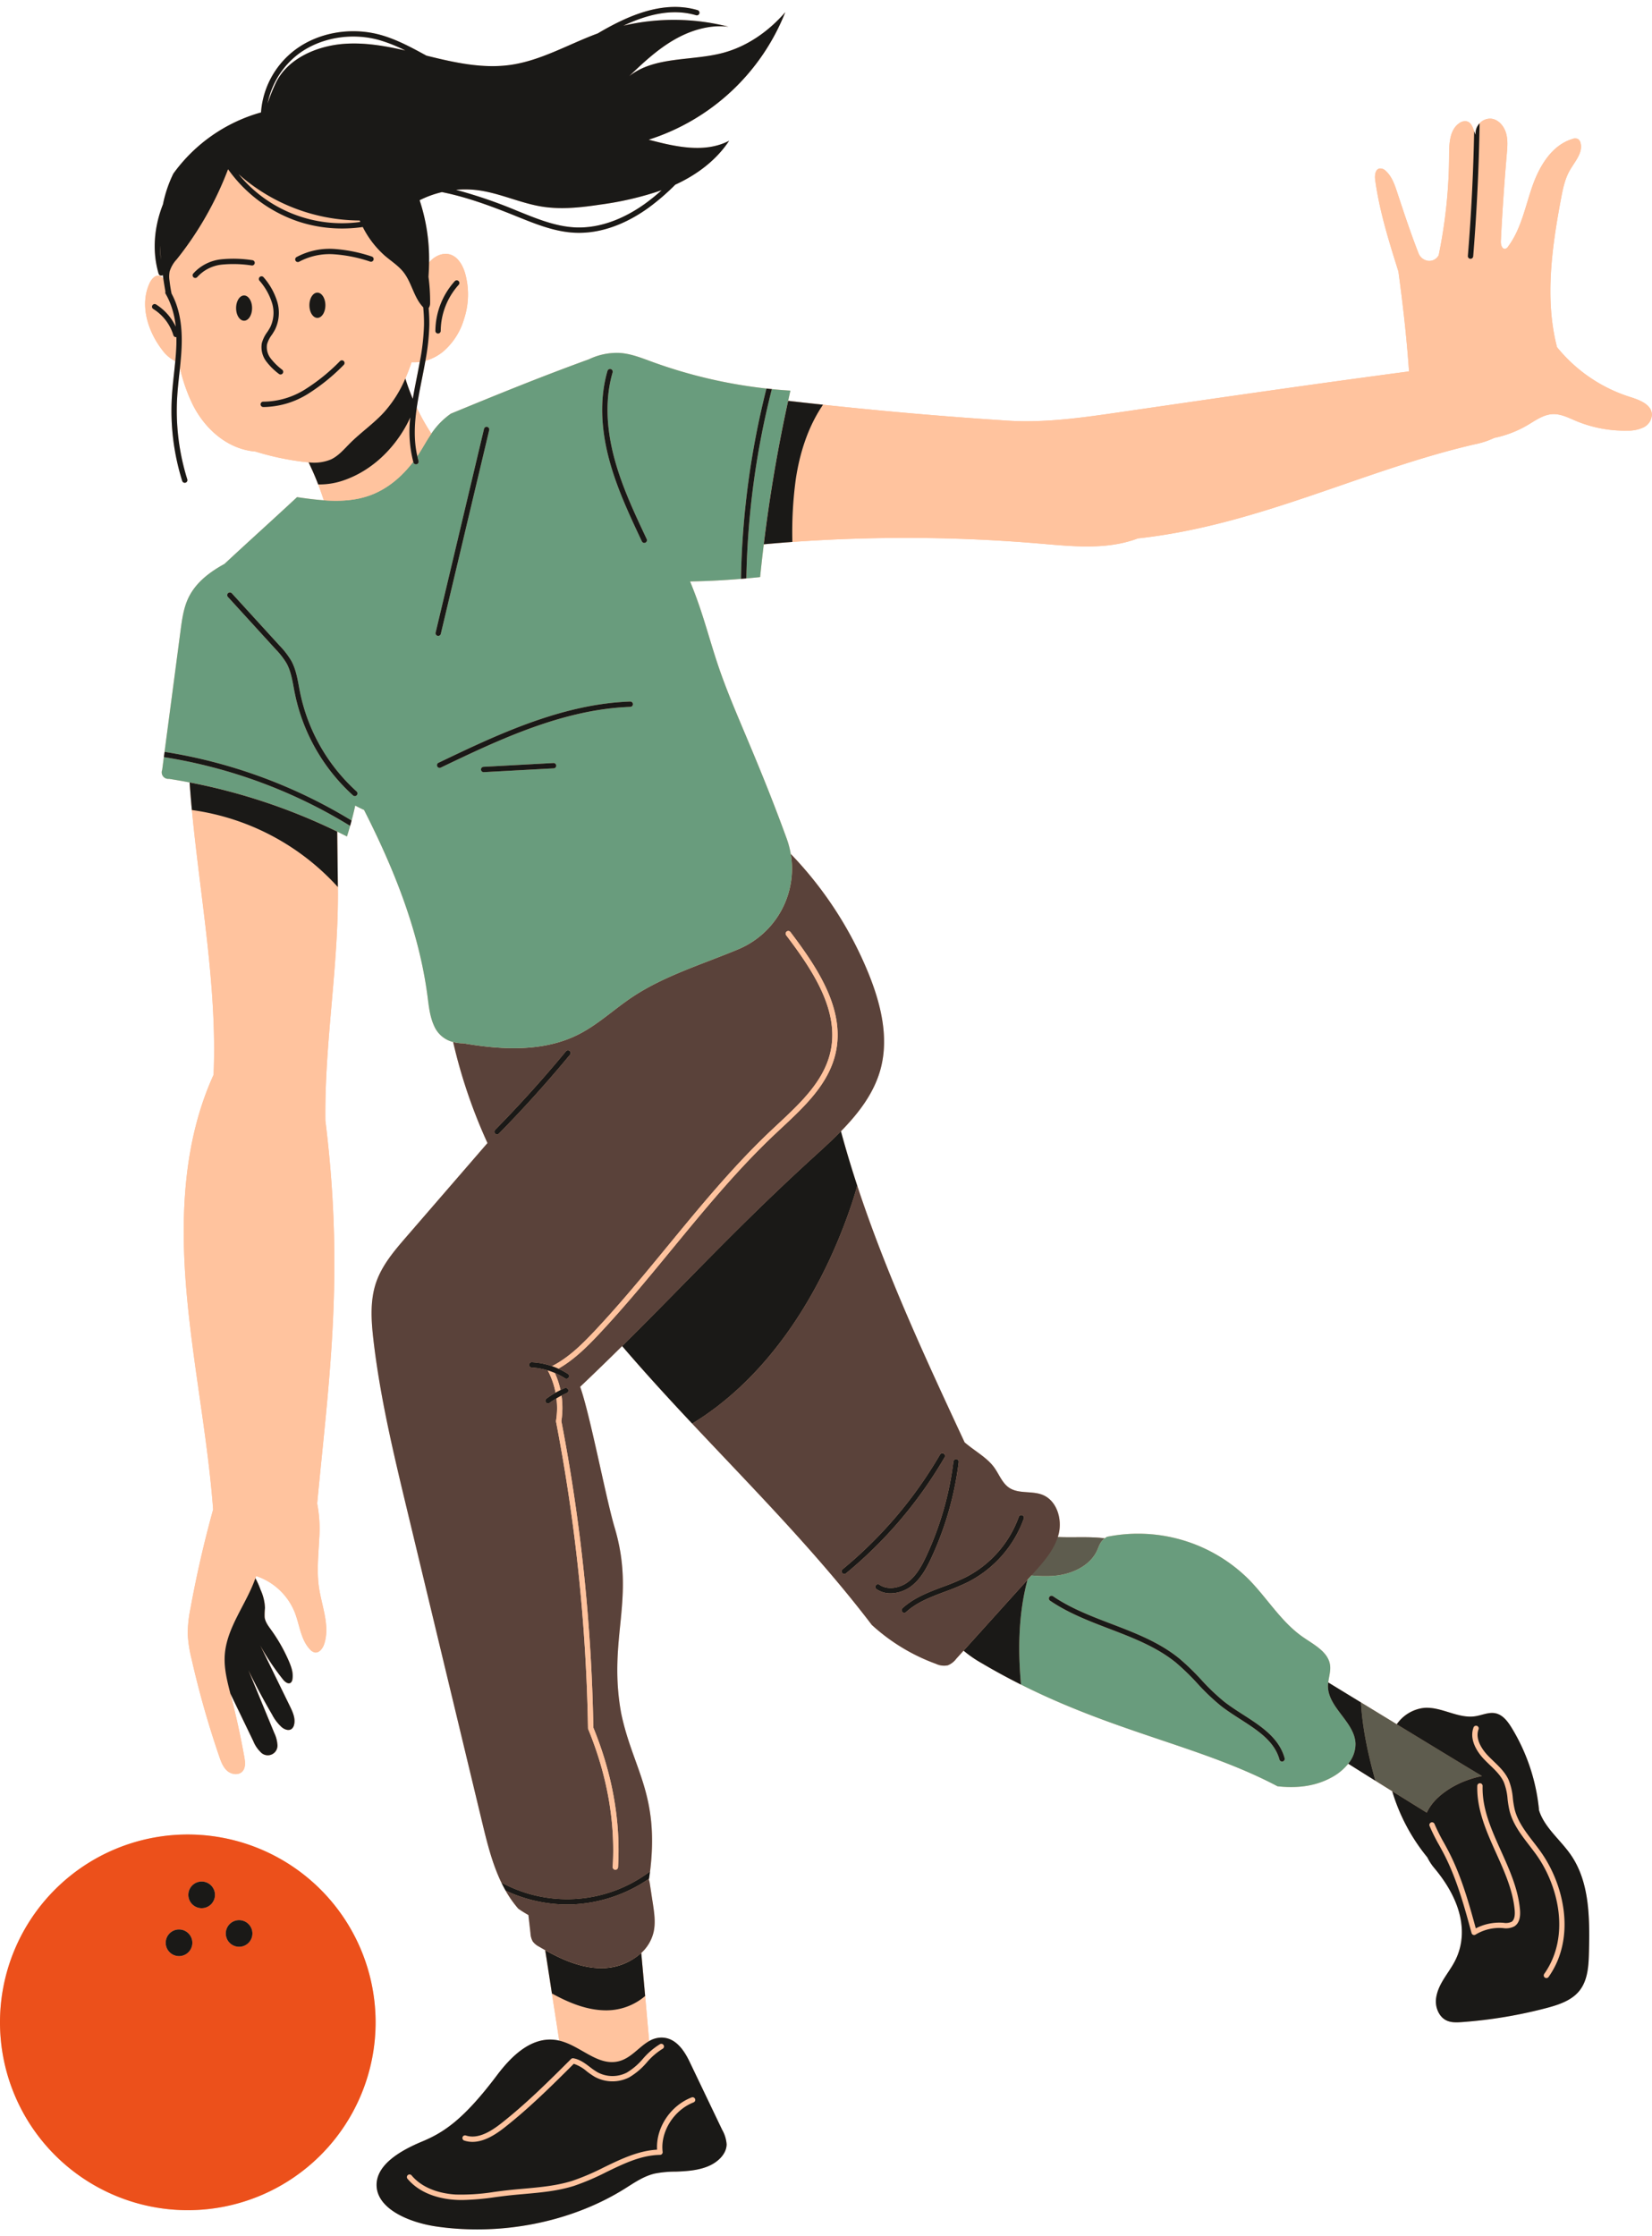
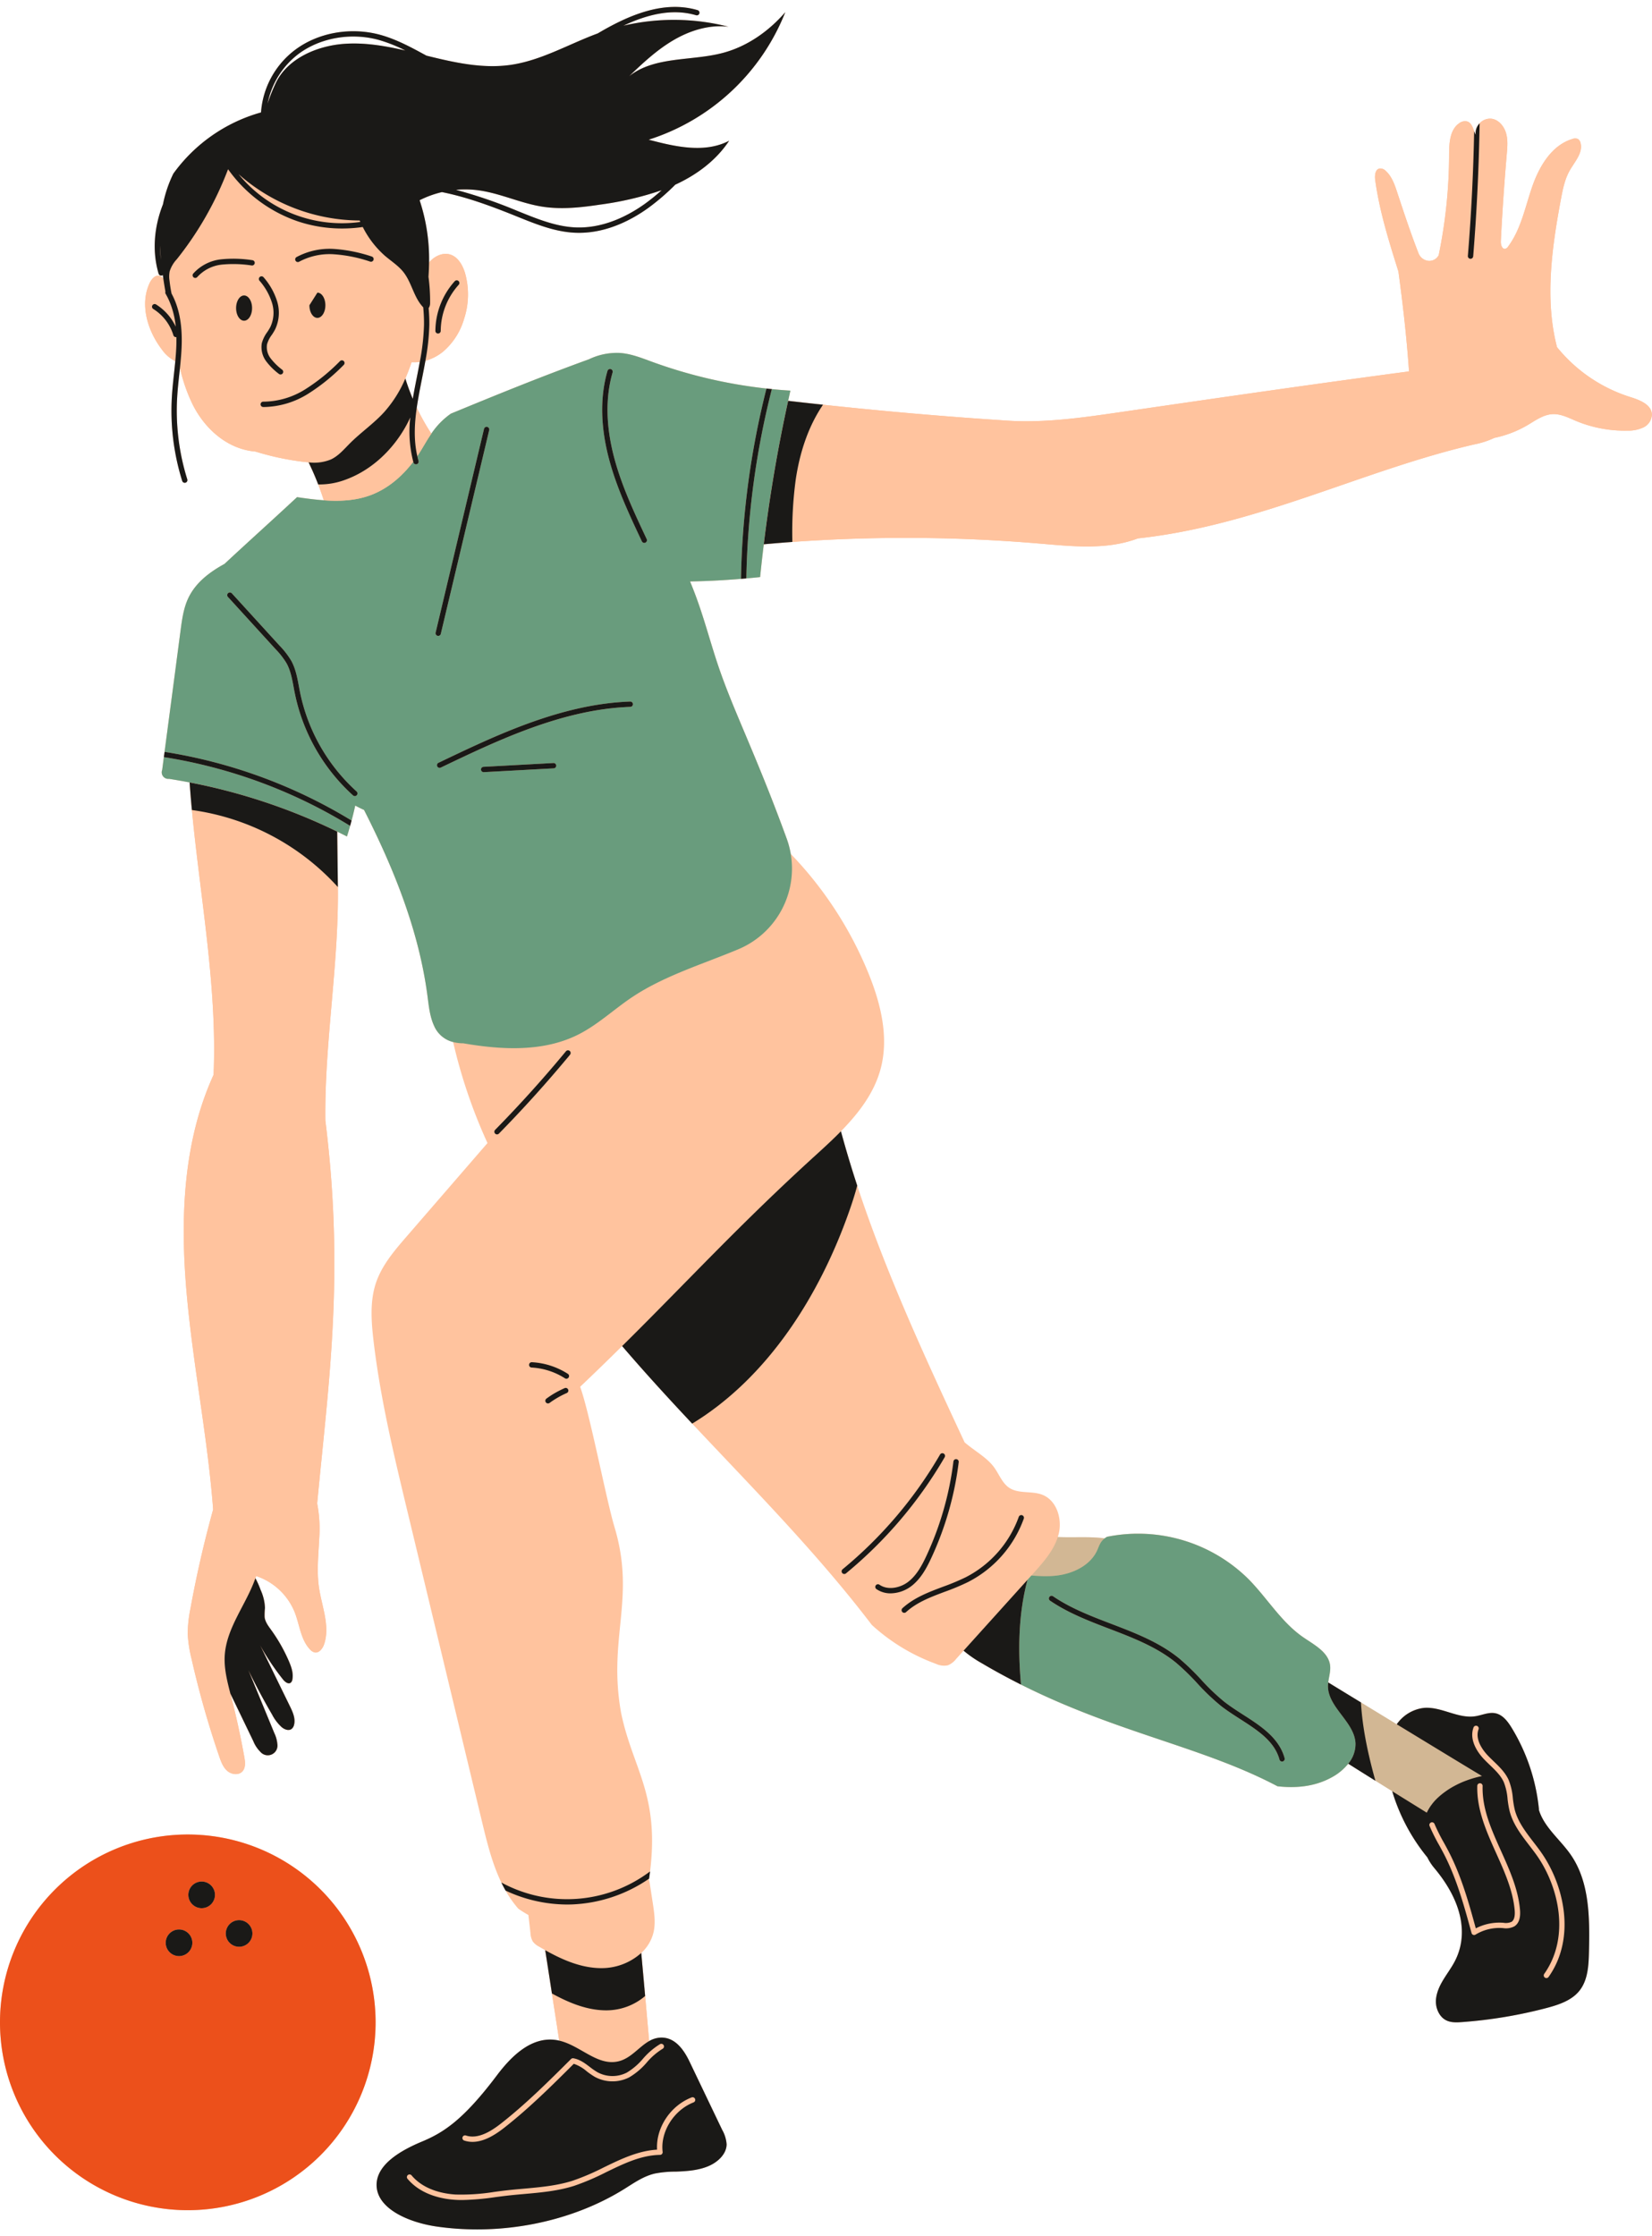
<svg xmlns="http://www.w3.org/2000/svg" height="839.6" preserveAspectRatio="xMidYMid meet" version="1.0" viewBox="-0.0 -2.6 620.5 839.6" width="620.5" zoomAndPan="magnify">
  <g id="change1_1">
    <path d="M612.258,146.472a57.7,57.7,0,0,1-27.44-18.71c-4.62-17.82-2-37.06,1.48-55.61.7-3.73,1.46-7.53,3.35-10.82s5.01-6.63,4-10.28a2.359,2.359,0,0,0-.99-1.47,2.752,2.752,0,0,0-2.09.02c-7.76,2.35-12.42,10.26-15.07,17.92s-4.2,15.96-9.05,22.47a2.024,2.024,0,0,1-.97.82c-1.25.35-1.82-1.5-1.76-2.79q.81-16.4,2.23-32.75c.23-2.65.47-5.38-.29-7.94s-2.73-4.94-5.37-5.34a5.253,5.253,0,0,0-4.54,1.74,5.149,5.149,0,0,0-1.46,4.31,12.8,12.8,0,0,1-.59-1.4c-.58-1.56-1.13-3.18-2.64-3.64a3.536,3.536,0,0,0-2.95.66c-3.57,2.44-3.8,7.52-3.82,11.85a188.956,188.956,0,0,1-3.91,37.72,3.967,3.967,0,0,1-4.21,2.08,4.525,4.525,0,0,1-3.36-2.79c-2.96-7.58-5.49-15.24-8.02-22.91-.96-2.89-1.99-5.92-4.24-7.98a2.9,2.9,0,0,0-2.33-.96c-1.69.29-1.92,2.61-1.69,4.3,1.6,11.73,5.17,23.09,8.72,34.38,1.746,12.831,3.142,25.2,3.982,37.52-36.814,4.885-72.7,10.1-108.582,15.32-14.45,2.1-29.03,4.21-43.58,3.08-23.04-1.5-45.63-3.49-67.94-5.89q-6.562-.7-13.09-1.457c.281-1.281.55-2.565.84-3.843q-3.495-.21-6.97-.57c-.68-.06-1.35-.13-2.02-.21a184.381,184.381,0,0,1-43.02-10.06c-3.96-1.45-7.96-3.06-12.17-3.31a24.16,24.16,0,0,0-11.46,2.37c-18.89,6.86-35.39,13.64-51.89,20.43a28.639,28.639,0,0,0-7.331,7.507,79.275,79.275,0,0,1-5.477-9.742c.511-3.554,1.222-7.159,1.952-10.835.444-2.239.89-4.5,1.294-6.784a18.166,18.166,0,0,0,6.49-3.31,25.483,25.483,0,0,0,8.018-12.37,29.344,29.344,0,0,0,.327-17.429c-.929-2.987-2.759-6.08-5.789-6.859-2.554-.658-5.3.577-7.137,2.467-.187.191-.362.393-.534.595a70.3,70.3,0,0,0-3.551-23.381A37.834,37.834,0,0,1,166,69.543c8.833,1.767,17.46,4.841,27.412,8.848l1.06.427c6.846,2.764,13.924,5.621,21.427,5.974.536.024,1.067.037,1.6.037,10.666,0,19.917-4.983,25.911-9.28a85.1,85.1,0,0,0,10.229-8.8c8.036-3.68,15.394-9.137,20.24-16.51-9.141,4.8-20.241,2.26-30.221-.389a81.9,81.9,0,0,0,51.3-47.878C288.8,9.082,280.791,14.754,271.718,17.21c-11.882,3.215-25.766,1.174-35.412,8.82,5.18-5,10.5-9.952,16.718-13.582s13.469-5.874,20.614-5.006a83.107,83.107,0,0,0-39.484-.393C243.013,2.875,252.4.455,261.44,3.122a1,1,0,0,0,.567-1.918c-12.756-3.763-25.909,1.89-37.5,8.742-10.967,4.039-21.3,10.21-32.864,11.838-10.406,1.465-20.937-.889-31.139-3.41l-.338-.084-.152-.082c-5.5-3-11.193-6.1-17.32-7.763-10.965-2.972-23.131-.826-31.75,5.6A32.294,32.294,0,0,0,98.037,39.618,60.852,60.852,0,0,0,65.118,62.592a47.2,47.2,0,0,0-3.9,11.527c-3.461,8.756-4.053,17.926-1.634,26.05a.99.99,0,0,0,1.573.5c.061.433.118.866.182,1.3A3.374,3.374,0,0,0,59.975,101c-1.58-.494-3.012,1.1-3.724,2.6-3.869,8.114-.835,18.063,4.651,25.184a13.388,13.388,0,0,0,4.935,4.229c-.148,1.581-.314,3.156-.482,4.707-.309,2.85-.629,5.8-.8,8.718A88.167,88.167,0,0,0,68.437,178a1,1,0,1,0,1.909-.6,86.189,86.189,0,0,1-3.794-30.85c.168-2.871.484-5.793.791-8.618.084-.778.169-1.565.251-2.353a62.777,62.777,0,0,0,4.814,13.809c4.5,8.94,12.87,16.68,23.53,17.58a102.519,102.519,0,0,0,17.84,3.83c.707.085,1.424.157,2.143.214.177.385.359.767.537,1.146q1.65,3.495,3.06,7.15,1.132,2.929,2.1,5.956c-3.246-.23-6.592-.665-10.043-1.186-8.96,8.36-18.1,16.54-27.25,25.07-5.7,3.13-10.84,7.05-13.58,12.81-1.8,3.78-2.37,8.02-2.92,12.17q-3,22.815-6.02,45.61c-.08.66-.17,1.31-.26,1.97-.21,1.6-.42,3.21-.63,4.81a2.459,2.459,0,0,0,2.57,3.35q3.877.6,7.731,1.35.369,5.172.859,10.36c3.14,33.04,9.55,66.56,8.14,99.43-11.55,25.3-12.56,54.16-10.13,81.87,2.4,27.292,7.927,54.3,9.964,81.367q-5.078,18.342-8.5,37.088a47.966,47.966,0,0,0-1.046,9.6,47.42,47.42,0,0,0,1.423,9.336,353.45,353.45,0,0,0,10.415,36.713c.679,1.976,1.435,4.039,3.008,5.414s4.228,1.746,5.666.23c1.308-1.38,1.077-3.564.743-5.436q-2.025-11.341-4.9-22.511-.169-.659-.341-1.32l8.624,17.876a12.057,12.057,0,0,0,2.688,4.055,3.64,3.64,0,0,0,6.341-2.94,12.036,12.036,0,0,0-1.154-4.164q-4.866-11.805-9.733-23.609,4.134,8.486,8.894,16.645a16.842,16.842,0,0,0,3.681,4.81c1.03.832,2.561,1.407,3.633.63a2.742,2.742,0,0,0,.951-1.582c.6-2.358-.494-4.78-1.562-6.966q-5.564-11.39-11.129-22.78A94.106,94.106,0,0,0,106.32,628.1c.725.91,1.986,1.884,2.9,1.166a1.952,1.952,0,0,0,.6-1.215c.439-2.319-.385-4.679-1.319-6.846a61.9,61.9,0,0,0-6.657-11.734c-1.06-1.469-2.224-2.983-2.454-4.78a22.785,22.785,0,0,1,.135-3.459,17.953,17.953,0,0,0-1.638-6.778c-.144-.374-.289-.749-.438-1.124a25.917,25.917,0,0,0-1.522-3.279c.1-.273.2-.543.29-.819a23.683,23.683,0,0,1,14.546,13.787c1.8,4.667,2.218,10.115,5.65,13.753a3.477,3.477,0,0,0,1.743,1.134c1.7.345,3.042-1.444,3.593-3.085,2.3-6.868-.911-14.207-1.952-21.375-.878-6.035-.188-12.171.1-18.263a50.526,50.526,0,0,0-.768-13.206c4.316-45.751,10.305-85.751,3.076-143.82-.36-29.21,5.066-58.43,4.7-87.64q-.129-10.411-.257-20.827,1.841.9,3.667,1.827c.42-1.32.82-2.65,1.19-3.98.19-.66.37-1.33.55-2,.5-1.86.96-3.74,1.37-5.62,1.08.58,2.19,1.13,3.31,1.64,11.2,22.05,20.62,45.36,23.83,69.88.5,3.8.87,7.69,2.47,11.17a10.534,10.534,0,0,0,7.165,6.106,197.761,197.761,0,0,0,12.9,37.928L152.668,461.8c-4.54,5.25-9.18,10.67-11.42,17.24-2.33,6.88-1.81,14.37-.98,21.58,2.52,21.66,7.62,42.93,12.72,64.14q14.055,58.455,28.1,116.9c1.85,7.68,3.8,15.59,7.21,22.65.5,1.03,1.03,2.05,1.6,3.04a41.17,41.17,0,0,0,4.76,6.78,39.793,39.793,0,0,0,3.81,2.39l.78,6.81a6.934,6.934,0,0,0,.87,3.14,6.8,6.8,0,0,0,2.37,1.94q1.137.672,2.3,1.324,1.26,8.127,2.52,16.256,1.38,8.855,2.751,17.709c-.347-.079-.7-.152-1.05-.208-9.555-1.513-17.172,6.345-22.377,13.252-12.659,16.8-20.094,21.506-28.208,24.89s-16.993,8.638-16.978,16.255c.017,8.951,12.155,14.128,22.647,15.633,24.47,3.51,50.544-1.731,70.482-14.168,3.574-2.229,7.088-4.734,11.372-5.743a40.349,40.349,0,0,1,7.858-.723c4.193-.142,8.5-.463,12.251-2.046s6.857-4.7,6.868-8.231a12.923,12.923,0,0,0-1.681-5.437L259.03,771.651c-2.008-4.2-5.214-9.114-10.593-9.1a9.214,9.214,0,0,0-4.616,1.314c-.361-4.083-.9-10.163-1.5-16.924-.117-1.3-.236-2.62-.356-3.958-.361-4.013-.737-8.166-1.1-12.209A15.343,15.343,0,0,0,245.5,722.9c.79-3.53.24-7.21-.3-10.79q-.555-3.555-1.09-7.12a10.25,10.25,0,0,0-.37-1.73l.06-.39c.14-.93.26-1.83.37-2.72,3.56-29.06-6.53-38.51-10.88-59.52-5.08-28.2,5.62-42.74-2.48-69.78-3.18-10.65-9.16-42.22-12.9-52.69,5.581-5.3,10.79-10.366,15.764-15.283,8.513,9.929,17.35,19.579,26.316,29.123,23.09,24.59,46.9,48.6,67.47,75.59a72.322,72.322,0,0,0,24.1,14.62,7.123,7.123,0,0,0,4.45.55,7.425,7.425,0,0,0,3.13-2.41l2.787-3.09a44.555,44.555,0,0,0,6.863,4.73c4.98,2.94,9.89,5.59,14.71,8.01,36.39,18.27,68.25,23.33,96.34,38.18,8.38.93,15.11-.36,20.75-3.57a20.245,20.245,0,0,0,5.818-4.907c3.164,2,6.645,4.177,10.2,6.4,2.094,1.307,4.21,2.625,6.306,3.928a71.59,71.59,0,0,0,13.2,24.845,19.917,19.917,0,0,0,2.6,4c10.823,12.884,12.846,25.435,7.582,35.268-2.376,4.439-6.061,8.211-6.861,13.376a9.038,9.038,0,0,0,.97,5.767c2.12,3.8,5.619,3.684,8.848,3.436a174.73,174.73,0,0,0,31.871-5.341c4.487-1.2,9.2-2.783,12.1-6.406,3.232-4.027,3.49-9.6,3.6-14.766.28-12.544.29-26.032-6.861-36.341-3.968-5.72-10.071-10.367-11.978-16.938l.057-.034a72.423,72.423,0,0,0-10.262-30.685c-1.462-2.39-3.33-4.882-6.073-5.457-2.533-.53-5.059.732-7.618,1.12-6.472.979-12.7-3.668-19.225-3.147a14.477,14.477,0,0,0-10.249,6.156l-2.18-1.329c-8.518-5.191-16.989-10.36-23.314-14.22l-.235-.144c.256-2.154.964-4.278.7-6.422-.63-5.02-5.98-7.71-10.13-10.58-8.22-5.68-13.46-14.65-20.47-21.76a58.927,58.927,0,0,0-53.17-15.94,6.574,6.574,0,0,0-.9.587h0c-5.639-.754-11.77-.218-17.592-.5q.161-.505.3-1.022c1.45-5.67-.66-12.71-6.11-14.84-3.98-1.55-8.86-.26-12.43-2.61-2.66-1.77-3.78-5.05-5.65-7.64-2.65-3.68-7.09-6.01-11.11-9.42-14.7-31.55-29.5-63.45-40.34-96.43q-3.33-10.131-6.116-20.4c6.685-6.829,12.489-14.385,14.916-23.491,3.17-11.9.01-24.58-4.64-35.97a141.732,141.732,0,0,0-29.127-44.689,32.994,32.994,0,0,0-1.513-5.721c-6.11-16.76-11.3-29.09-16.49-41.41-3.2-7.61-6.41-15.23-9.07-23.04-2.7-7.91-4.83-16.01-7.6-23.91q-1.455-4.155-3.14-8.23,9.57-.18,19.12-.98c.67-.05,1.34-.11,2.01-.17,1.73-.15,3.45-.32,5.18-.5.408-4.11.877-8.213,1.375-12.313,3.574-.322,7.151-.622,10.735-.877a595.405,595.405,0,0,1,93.1.63c12.31,1.05,25.12,2.42,36.67-1.96,45.14-4.89,84.44-25.6,126.37-35.3a32.265,32.265,0,0,0,7.514-2.442,41.017,41.017,0,0,0,12.416-4.758c3.02-1.78,6.03-4.02,9.53-4.17,3.04-.12,5.87,1.35,8.67,2.53a47.546,47.546,0,0,0,19.38,3.67,13.4,13.4,0,0,0,5.98-1.19,5.6,5.6,0,0,0,3.21-4.87C620.328,149.292,615.838,147.592,612.258,146.472ZM179.588,68.849c8.2,1.09,15.843,4.845,24.011,6.142,7.236,1.149,14.632.33,21.877-.762a119.53,119.53,0,0,0,23.043-5.4,74.272,74.272,0,0,1-6.278,5.091c-6.034,4.325-15.492,9.379-26.249,8.869-7.162-.336-14.081-3.128-20.771-5.829l-1.062-.428a179.129,179.129,0,0,0-22.9-7.844A37.384,37.384,0,0,1,179.588,68.849ZM60.115,89.689q.108,2.619.363,5.247A35.5,35.5,0,0,1,60.115,89.689Zm96.415,49.583c-.519,2.612-1.041,5.245-1.488,7.889q-.777-1.833-1.463-3.7l-.066-.182q-.678-1.854-1.269-3.739,1.306-2.985,2.337-6.118a15.109,15.109,0,0,0,3.094-.107C157.312,135.312,156.921,137.3,156.53,139.272ZM112.144,17.65c8.139-6.07,19.644-8.093,30.031-5.275a55.886,55.886,0,0,1,10.071,4c-7.525-1.73-15.132-3.046-22.8-2.519-10.484.721-21.315,5.566-25.736,14.451a65.836,65.836,0,0,0-3.2,7.987A30.885,30.885,0,0,1,112.144,17.65Zm28.932,739.181a70.538,70.538,0,1,1-70.538-70.538A70.538,70.538,0,0,1,141.076,756.831Z" fill="#ffc39e" />
  </g>
  <g id="change2_1">
-     <path d="M511.178,636.692c-4.444-2.706-8.573-5.228-12.061-7.36,6.865,4.19,16.262,9.924,25.5,15.555,14.745,8.985,29.074,17.7,32.009,19.423h0q-1.005.214-2,.477l-.167.044c-.674.18-1.343.374-2,.588l-.013,0c-.626.2-1.245.423-1.859.656l-.276.1c-.625.242-1.245.5-1.854.775l-.061.028c-.566.258-1.123.534-1.674.822-.121.063-.243.127-.364.192-.57.306-1.133.624-1.683.964l-.072.046c-.516.321-1.02.66-1.516,1.01-.132.093-.262.186-.392.281-.516.376-1.024.762-1.516,1.172q-.9.749-1.728,1.576c-.4.4-.774.813-1.127,1.239-.212.252-.4.516-.6.777-.117.158-.241.314-.352.475-.25.357-.478.722-.7,1.092-.033.056-.068.112-.1.168q-.368.63-.678,1.281h0c-3.862-2.39-8.366-5.182-12.983-8.053-2.1-1.3-4.213-2.623-6.306-3.93C513.908,656.41,511.748,646.591,511.178,636.692Zm-192.21-184.45c1.11-3.16,2.16-6.38,3.01-9.63,10.84,32.98,25.64,64.88,40.34,96.43,4.02,3.41,8.46,5.74,11.11,9.42,1.87,2.59,2.99,5.87,5.65,7.64,3.57,2.35,8.45,1.06,12.43,2.61,5.45,2.13,7.56,9.17,6.11,14.84q-.133.516-.3,1.022c5.822.287,11.953-.249,17.592.5h0a6.088,6.088,0,0,0-1.348,1.419l-.008.01c-.1.15-.2.3-.283.452-.019.032-.038.064-.056.1-.078.14-.153.279-.221.419-.023.046-.045.092-.067.138-.062.132-.123.262-.179.392-.024.056-.046.11-.069.165-.119.285-.231.566-.336.832-2.43,6.14-9.32,9.43-15.9,10.1-.792.08-1.584.127-2.376.153-.384.013-.769.008-1.153.01s-.785.009-1.178,0c-.542-.011-1.084-.034-1.625-.061-.211-.01-.421-.017-.631-.029q-1.044-.062-2.087-.146h0l.792-.877-.792.877-1.455,1.613q-12,13.306-24.016,26.62l-2.787,3.09a7.425,7.425,0,0,1-3.13,2.41,7.123,7.123,0,0,1-4.45-.55,72.322,72.322,0,0,1-24.1-14.62c-20.57-26.99-44.38-51-67.47-75.59C288.388,514.682,307.788,484.032,318.968,452.242Zm70.623,134.342-.118.132Zm1.388-1.6c-.05.06-.1.119-.153.179C390.877,585.1,390.929,585.045,390.979,584.985Zm1.338-1.629-.159.2Zm1.264-1.671-.153.211Zm1.159-1.717-.131.208Zm1.027-1.761-.095.18Zm.869-1.8c-.017.04-.032.08-.05.12C396.6,576.483,396.619,576.443,396.636,576.4Zm-42.418,16.842c-5.367,2.016-10.915,4.1-15.253,8.067a1,1,0,0,0,1.349,1.477c4.054-3.706,9.18-5.632,14.607-7.672a87.179,87.179,0,0,0,8.619-3.6,43.062,43.062,0,0,0,21-23.85,1,1,0,0,0-1.885-.668,41.052,41.052,0,0,1-20.02,22.733A86,86,0,0,1,354.218,593.245Zm3.9-47.063A118.289,118.289,0,0,1,348.036,581.5c-1.728,3.731-3.769,7.519-6.977,9.954-2.888,2.192-7.5,3.256-10.732,1.039a1,1,0,1,0-1.131,1.65,9.279,9.279,0,0,0,5.318,1.591,13.271,13.271,0,0,0,7.754-2.687c3.557-2.7,5.746-6.742,7.582-10.708A120.2,120.2,0,0,0,360.1,546.426a1,1,0,0,0-1.984-.244Zm-41.628,40.5a1,1,0,1,0,1.272,1.543,161.94,161.94,0,0,0,37.061-43.615,1,1,0,1,0-1.728-1.006A159.964,159.964,0,0,1,316.487,586.684Zm-103.449,125.9a54.671,54.671,0,0,1-23.14-5.23,41.17,41.17,0,0,0,4.76,6.78,39.793,39.793,0,0,0,3.81,2.39l.78,6.81a6.934,6.934,0,0,0,.87,3.14,6.8,6.8,0,0,0,2.37,1.94q1.137.672,2.3,1.324.572.321,1.15.635c.06.033.121.067.182.1q.528.286,1.061.565l.285.148q.5.26,1,.512l.355.175c.325.159.649.318.976.472l.372.172c.327.152.654.3.983.448.106.047.212.091.319.137q1.536.669,3.1,1.233c.226.081.452.165.679.242s.466.151.7.226.494.16.743.234c.226.068.454.131.681.2.258.072.517.144.776.21.223.058.446.112.669.165.267.063.535.124.8.181.218.046.437.091.656.133.278.053.558.1.837.148.212.035.424.07.636.1.3.043.593.078.89.112.2.023.395.048.594.066.331.031.663.052,1,.072.167.01.333.025.5.032.5.021,1,.03,1.506.024.607-.008,1.215-.049,1.824-.109.189-.018.377-.046.566-.069.428-.053.853-.116,1.278-.193.208-.037.416-.078.623-.121.43-.091.856-.2,1.281-.31.176-.048.353-.091.528-.142a22.943,22.943,0,0,0,3.456-1.335c.158-.077.312-.161.469-.241.4-.2.789-.418,1.171-.646q.252-.149.5-.3.576-.364,1.122-.765c.129-.095.263-.185.389-.282.488-.374.959-.764,1.4-1.18A15.343,15.343,0,0,0,245.5,722.9c.79-3.53.24-7.21-.3-10.79q-.555-3.555-1.09-7.12a10.25,10.25,0,0,0-.37-1.73l.06-.39a54.778,54.778,0,0,1-29.27,9.69C214.028,712.572,213.538,712.582,213.038,712.582Zm83.973-394.519a141.732,141.732,0,0,1,29.127,44.689c4.65,11.39,7.81,24.07,4.64,35.97-2.427,9.106-8.231,16.662-14.916,23.491-2.983,3.047-6.141,5.949-9.254,8.779-29.014,26.379-47.949,47.19-72.936,71.887-4.974,4.917-10.183,9.983-15.764,15.283,3.74,10.47,9.72,42.04,12.9,52.69,8.1,27.04-2.6,41.58,2.48,69.78,4.35,21.01,14.44,30.46,10.88,59.52a51.784,51.784,0,0,1-55.87,4.16c-3.41-7.06-5.36-14.97-7.21-22.65q-14.055-58.455-28.1-116.9c-5.1-21.21-10.2-42.48-12.72-64.14-.83-7.21-1.35-14.7.98-21.58,2.24-6.57,6.88-11.99,11.42-17.24L183.1,426.636a197.761,197.761,0,0,1-12.9-37.928,15.357,15.357,0,0,0,3.825.474c14.5,2.5,30.11,3.32,43.24-3.32,7.28-3.68,13.29-9.4,20.06-13.94,12.1-8.11,26.58-12.43,40.07-18.09A32.821,32.821,0,0,0,297.011,318.063ZM186.685,423.388a.988.988,0,0,0,.713-.3c9.288-9.461,18.282-19.441,26.733-29.664a1,1,0,0,0-1.541-1.273c-8.415,10.178-17.37,20.116-26.619,29.537a1,1,0,0,0,.714,1.7ZM296.9,347.413a1,1,0,1,0-1.594,1.207c9.881,13.055,20.128,28.285,16.6,43.827-2.493,10.988-11.275,19.189-19.769,27.12q-1.283,1.2-2.547,2.387C275.5,435.255,263,450.462,250.91,465.167c-8.827,10.738-17.955,21.84-27.622,32.105-4.441,4.716-9.676,9.963-15.96,13.143a27.358,27.358,0,0,0-7.555-1.475,1,1,0,0,0-.1,2,25.349,25.349,0,0,1,6.121,1.08.991.991,0,0,0,.073.255,29.64,29.64,0,0,1,2.806,8.1,34.075,34.075,0,0,0-3.42,2.227,1,1,0,1,0,1.19,1.607c.825-.611,1.685-1.172,2.564-1.7a29.628,29.628,0,0,1-.156,8.394,1,1,0,0,0,0,.354,667.605,667.605,0,0,1,12.01,115.112.966.966,0,0,0,.075.36c7.115,17.325,10.212,34.734,9.2,51.742a1,1,0,0,0,.939,1.058l.06,0a1,1,0,0,0,1-.941c1.024-17.254-2.1-34.9-9.278-52.448a669.577,669.577,0,0,0-12.008-115.091,31.725,31.725,0,0,0,.053-9.605c.652-.335,1.311-.654,1.984-.944a1,1,0,0,0-.79-1.837c-.531.228-1.054.476-1.574.731a31.7,31.7,0,0,0-2.115-6.419,25.462,25.462,0,0,1,3.785,2,1,1,0,0,0,1.087-1.68,27.279,27.279,0,0,0-3.551-1.928c5.891-3.348,10.807-8.264,15.011-12.729,9.713-10.313,18.863-21.442,27.711-32.206,12.05-14.657,24.511-29.813,38.506-43.028q1.257-1.188,2.539-2.38c8.715-8.138,17.726-16.552,20.354-28.139C317.57,376.51,307.05,360.827,296.9,347.413Z" fill="#5a423a" />
-   </g>
+     </g>
  <g id="change3_1">
    <path d="M413.567,576.5l-.008.01c-.1.15-.2.3-.283.452-.019.032-.038.064-.056.1-.078.14-.153.279-.221.419-.023.046-.045.092-.067.138-.062.132-.123.262-.179.392-.024.055-.046.11-.069.165-.119.285-.231.566-.336.832-2.43,6.14-9.32,9.43-15.9,10.1-.792.08-1.584.127-2.376.153-.384.013-.769.008-1.153.01s-.785.009-1.178,0c-.542-.01-1.084-.035-1.625-.061-.211-.01-.421-.017-.631-.029-.7-.04-1.391-.09-2.087-.146h0l-1.455,1.613c-3.382,12.559-3.658,26.182-2.443,39.36,36.39,18.27,68.25,23.33,96.34,38.18,8.38.93,15.11-.36,20.75-3.57a20.245,20.245,0,0,0,5.818-4.907,11.51,11.51,0,0,0,2.732-7.573c-.32-8.14-10.4-13.51-10.34-21.65a11.568,11.568,0,0,1,.093-1.288c.256-2.154.964-4.278.7-6.422-.63-5.02-5.98-7.71-10.13-10.58-8.22-5.68-13.46-14.65-20.47-21.76a58.927,58.927,0,0,0-53.17-15.94,6.574,6.574,0,0,0-.9.587A6.088,6.088,0,0,0,413.567,576.5Zm3.87,30.7c8.883,3.4,18.069,6.911,25.566,13.048a90.184,90.184,0,0,1,8.135,7.883,81.224,81.224,0,0,0,8.715,8.323c2.167,1.689,4.625,3.268,7,4.8,6.663,4.281,13.553,8.708,15.659,16.379a1,1,0,0,1-.7,1.229,1.012,1.012,0,0,1-.265.036,1,1,0,0,1-.963-.735c-1.905-6.933-8.174-10.962-14.813-15.227-2.414-1.552-4.911-3.156-7.149-4.9a82.721,82.721,0,0,1-8.937-8.524,88.578,88.578,0,0,0-7.952-7.713c-7.246-5.932-16.277-9.386-25.013-12.727-7.6-2.908-15.464-5.915-22.293-10.565a1,1,0,1,1,1.125-1.653C402.19,601.365,409.941,604.33,417.437,607.2Zm-121.4-459.271q-5.858,26.689-9.155,53.864c-.5,4.1-.967,8.2-1.375,12.313-1.73.18-3.45.35-5.18.5a310.659,310.659,0,0,1,9.58-71.09q3.48.36,6.97.57C296.588,145.36,296.319,146.644,296.038,147.925Zm-8.15-4.623a184.381,184.381,0,0,1-43.02-10.06c-3.96-1.45-7.96-3.06-12.17-3.31a24.16,24.16,0,0,0-11.46,2.37c-18.89,6.86-35.39,13.64-51.89,20.43a28.639,28.639,0,0,0-7.331,7.507c-1.479,2.142-2.672,4.3-3.9,6.3-.439.719-.9,1.426-1.378,2.126.138.6.29,1.209.463,1.813a1,1,0,0,1-.687,1.236.967.967,0,0,1-.275.039,1,1,0,0,1-.961-.725c-.023-.081-.039-.162-.062-.242-4.169,5.488-9.519,10.1-15.93,12.513-5.5,2.069-11.4,2.409-17.667,1.966-3.246-.23-6.592-.665-10.043-1.186-8.96,8.36-18.1,16.54-27.25,25.07-5.7,3.13-10.84,7.05-13.58,12.81-1.8,3.78-2.37,8.02-2.92,12.17q-3,22.815-6.02,45.61a192.362,192.362,0,0,1,70.25,25.79c.5-1.86.96-3.74,1.37-5.62,1.08.58,2.19,1.13,3.31,1.64,11.2,22.05,20.62,45.36,23.83,69.88.5,3.8.87,7.69,2.47,11.17a10.534,10.534,0,0,0,7.165,6.106,15.357,15.357,0,0,0,3.825.474c14.5,2.5,30.11,3.32,43.24-3.32,7.28-3.68,13.29-9.4,20.06-13.94,12.1-8.11,26.58-12.43,40.07-18.09a32.849,32.849,0,0,0,18.1-41.49c-6.11-16.76-11.3-29.09-16.49-41.41-3.2-7.61-6.41-15.23-9.07-23.04-2.7-7.91-4.83-16.01-7.6-23.91q-1.455-4.155-3.14-8.23,9.57-.18,19.12-.98A312.87,312.87,0,0,1,287.888,143.3ZM180.7,286.408a1,1,0,0,1,.944-1.053l26.222-1.424a1,1,0,1,1,.108,2l-26.221,1.425H181.7A1,1,0,0,1,180.7,286.408ZM229.419,136a1,1,0,0,1,.681,1.24c-2.743,9.439-2.536,20.243.617,32.111,2.815,10.594,7.58,20.706,12.19,30.485a1,1,0,0,1-1.81.852c-4.647-9.859-9.452-20.054-12.313-30.823-3.248-12.225-3.451-23.39-.6-33.183A1,1,0,0,1,229.419,136Zm-95.43,160a1,1,0,0,1-1.413.073,70.784,70.784,0,0,1-21.87-38.448c-.138-.691-.267-1.388-.4-2.085-.575-3.119-1.171-6.343-2.678-9.066a29.558,29.558,0,0,0-4.207-5.387l-17.82-19.527a1,1,0,0,1,1.478-1.349L104.9,239.738a31.073,31.073,0,0,1,4.48,5.766c1.665,3.009,2.29,6.4,2.895,9.671.127.688.254,1.375.39,2.057a68.775,68.775,0,0,0,21.248,37.355A1,1,0,0,1,133.989,296Zm29.636-61.042,18.175-76.5a1,1,0,1,1,1.946.462l-18.175,76.5a1,1,0,0,1-.972.77,1.027,1.027,0,0,1-.232-.027A1,1,0,0,1,163.625,234.957Zm1.574,50.76a1,1,0,0,1-.432-1.9c21.607-10.343,46.1-22.066,71.928-22.966a1,1,0,0,1,.069,2c-25.413.884-49.7,12.512-71.134,22.771A.989.989,0,0,1,165.2,285.717Zm-33.691,21.815c-.37,1.33-.77,2.66-1.19,3.98q-1.824-.931-3.667-1.827a222.529,222.529,0,0,0-55.432-18.463q-3.853-.741-7.731-1.35a2.459,2.459,0,0,1-2.57-3.35c.21-1.6.42-3.21.63-4.81A190.608,190.608,0,0,1,131.508,307.532Z" fill="#699c7d" />
  </g>
  <g id="change1_2">
    <path d="M240.857,730.775c.491,5.39,1,10.977,1.461,16.167.6,6.761,1.142,12.841,1.5,16.924-3.838,2.177-6.795,6.415-11.4,7.571-7.949,2-14.354-5.89-22.362-7.736q-1.377-8.855-2.751-17.709-1.254-8.131-2.52-16.256.572.321,1.15.635c.06.033.121.067.182.1q.528.286,1.061.565l.285.148q.5.26,1,.512l.355.175c.325.159.649.318.976.472l.372.172c.327.152.654.3.983.448.106.047.212.091.319.137q1.536.669,3.1,1.233c.226.081.452.165.679.242s.466.151.7.226.494.16.743.234c.226.068.454.131.681.2.258.072.517.144.776.21.223.058.446.112.669.165q.4.094.8.181c.218.046.437.091.656.133.278.053.558.1.837.148.212.035.424.07.636.1.3.043.593.078.89.112.2.023.395.048.594.066.331.031.664.052,1,.072.167.01.333.025.5.032.5.021,1,.03,1.506.024.607-.008,1.215-.049,1.824-.109.189-.018.377-.046.566-.069.428-.053.853-.116,1.278-.193.209-.038.415-.078.623-.121.43-.091.856-.2,1.281-.31.176-.048.353-.091.528-.142a22.943,22.943,0,0,0,3.456-1.335c.159-.077.312-.161.469-.241.4-.2.789-.418,1.171-.646.168-.1.333-.2.5-.3q.576-.364,1.122-.765c.13-.095.263-.185.389-.282C239.941,731.581,240.412,731.191,240.857,730.775ZM156.74,168.668c.476-.7.939-1.407,1.378-2.126,1.227-2,2.42-4.161,3.9-6.3a79.275,79.275,0,0,1-5.477-9.742C155.651,156.679,155.38,162.706,156.74,168.668Zm-35.119,16.6q-.977-3.021-2.1-5.956-1.41-3.66-3.06-7.15c-.178-.379-.36-.761-.537-1.146-.719-.057-1.436-.129-2.143-.214a102.519,102.519,0,0,1-17.84-3.83c-10.66-.9-19.03-8.64-23.53-17.58a62.777,62.777,0,0,1-4.814-13.809c.311-2.969.587-6,.659-9.01.183-7.7-1.08-13.895-3.818-18.933-.323-1.6-.581-3.214-.757-4.838a10.2,10.2,0,0,1,.06-3.53,11.922,11.922,0,0,1,2.68-4.53A125.188,125.188,0,0,0,85.661,60.949a53.261,53.261,0,0,0,26.182,19.565,52.384,52.384,0,0,0,16.671,2.691,53.823,53.823,0,0,0,7.747-.56,35.819,35.819,0,0,0,8.293,10.785c2.371,2.042,5.089,3.739,7.02,6.2,3.118,3.98,3.872,9.557,7.39,13.161a59.663,59.663,0,0,1,.293,6.637,85.043,85.043,0,0,1-1.582,13.882,15.109,15.109,0,0,1-3.094.107q-1.035,3.126-2.337,6.118,1.21,3.88,2.8,7.624c-1.333,7.886-1.982,15.864.176,23.628-4.169,5.488-9.519,10.1-15.93,12.513C133.785,185.371,127.893,185.711,121.621,185.268ZM94.679,113.1c0-2.618-1.343-4.74-3-4.74s-3,2.122-3,4.74,1.343,4.739,3,4.739S94.679,115.713,94.679,113.1Zm.993-16.884a1,1,0,0,0-.881-1.106,46.5,46.5,0,0,0-11.624-.333,16.443,16.443,0,0,0-10.594,5.366,1,1,0,0,0,1.541,1.276,14.471,14.471,0,0,1,9.324-4.661,45.1,45.1,0,0,1,11.128.339A1,1,0,0,0,95.672,96.212ZM111,95.3a1,1,0,0,0,.87.506.987.987,0,0,0,.493-.131,24.27,24.27,0,0,1,13.107-2.784,54.105,54.105,0,0,1,13.568,2.75,1,1,0,1,0,.6-1.91,56.865,56.865,0,0,0-14.073-2.838,26.234,26.234,0,0,0-14.186,3.044A1,1,0,0,0,111,95.3Zm8.208,11.994c-1.657,0-3,2.121-3,4.739s1.343,4.74,3,4.74,3-2.122,3-4.74S120.869,107.293,119.212,107.293Zm-21.748-4.5a23.112,23.112,0,0,1,4.706,8.335,12.547,12.547,0,0,1-.624,9.064,21.527,21.527,0,0,1-1.164,1.913,12.474,12.474,0,0,0-2.04,4.183,8.89,8.89,0,0,0,1.665,6.809,24.2,24.2,0,0,0,4.716,4.677,1,1,0,1,0,1.27-1.544,22.734,22.734,0,0,1-4.346-4.277,6.9,6.9,0,0,1-1.349-5.246,10.8,10.8,0,0,1,1.757-3.505,23.524,23.524,0,0,0,1.27-2.094,14.565,14.565,0,0,0,.769-10.527A25.07,25.07,0,0,0,99,101.521a1,1,0,0,0-1.54,1.277Zm18.144,42.555a73.618,73.618,0,0,0,13.475-10.9,1,1,0,1,0-1.394-1.433,71.9,71.9,0,0,1-13.1,10.612,29.9,29.9,0,0,1-15.7,4.608,1,1,0,1,0-.041,2c.166,0,.331,0,.5,0A32.265,32.265,0,0,0,115.608,145.353ZM112.48,78.619a51.014,51.014,0,0,0,22.848,2.129c-.084-.18-.164-.362-.246-.544A69.119,69.119,0,0,1,89.591,62.783,51.212,51.212,0,0,0,112.48,78.619Zm48.46,22.722c.125-1.843.205-3.64.221-5.369.172-.2.347-.4.534-.595,1.84-1.89,4.583-3.125,7.137-2.467,3.03.779,4.86,3.872,5.789,6.859a29.344,29.344,0,0,1-.327,17.429,25.483,25.483,0,0,1-8.018,12.37,18.166,18.166,0,0,1-6.49,3.31,84.31,84.31,0,0,0,1.471-13.42,61.39,61.39,0,0,0-.258-6.329,3.266,3.266,0,0,0,.551-1.813A69.425,69.425,0,0,0,160.94,101.341Zm2.6,20.3a1,1,0,0,0,1,1.006h0a1,1,0,0,0,1-1,26.206,26.206,0,0,1,6.763-17.316,1,1,0,0,0-1.478-1.347A28.23,28.23,0,0,0,163.539,121.64Zm-97.285,4.885c.02-.872.016-1.716,0-2.547a1.046,1.046,0,0,1-.173.025,1,1,0,0,1-.958-.715,17.686,17.686,0,0,0-7.6-9.893,1,1,0,0,1,1.047-1.7,19.725,19.725,0,0,1,7.433,8.379,31.721,31.721,0,0,0-2.515-9.849c-.155-.319-.3-.642-.455-.964-.259-.513-.521-1.022-.812-1.509a.989.989,0,0,1-.087-.806c-.285-1.654-.556-3.312-.8-4.973A3.374,3.374,0,0,0,59.975,101c-1.58-.494-3.012,1.1-3.724,2.6-3.869,8.114-.835,18.063,4.651,25.184a13.388,13.388,0,0,0,4.935,4.229C66.038,130.852,66.2,128.679,66.254,126.525Zm4.965,164.7a222.529,222.529,0,0,1,55.432,18.463q.128,10.414.257,20.827c.37,29.21-5.056,58.43-4.7,87.64,7.229,58.069,1.24,98.069-3.076,143.82a50.526,50.526,0,0,1,.768,13.206c-.29,6.092-.98,12.228-.1,18.263,1.041,7.168,4.255,14.507,1.952,21.375-.551,1.641-1.9,3.43-3.593,3.085a3.477,3.477,0,0,1-1.743-1.134c-3.432-3.638-3.85-9.086-5.65-13.753a23.683,23.683,0,0,0-14.546-13.787c-.09.276-.194.546-.29.819a32.139,32.139,0,0,1,1.96,4.4,17.953,17.953,0,0,1,1.638,6.778,22.785,22.785,0,0,0-.135,3.459c.23,1.8,1.394,3.311,2.454,4.78a61.9,61.9,0,0,1,6.657,11.734c.934,2.167,1.758,4.527,1.319,6.846a1.952,1.952,0,0,1-.6,1.215c-.916.718-2.177-.256-2.9-1.166a94.106,94.106,0,0,1-8.559-12.757q5.565,11.391,11.129,22.78c1.068,2.186,2.164,4.608,1.562,6.966a2.742,2.742,0,0,1-.951,1.582c-1.072.777-2.6.2-3.633-.63a16.842,16.842,0,0,1-3.681-4.81q-4.756-8.152-8.894-16.645,4.866,11.8,9.733,23.609a12.036,12.036,0,0,1,1.154,4.164,3.64,3.64,0,0,1-6.341,2.94,12.057,12.057,0,0,1-2.688-4.055l-8.624-17.876q.171.661.341,1.32,2.871,11.159,4.9,22.511c.334,1.872.565,4.056-.743,5.436-1.438,1.516-4.093,1.145-5.666-.23s-2.329-3.438-3.008-5.414a353.45,353.45,0,0,1-10.415-36.713,47.42,47.42,0,0,1-1.423-9.336,47.966,47.966,0,0,1,1.046-9.6q3.4-18.724,8.5-37.088c-2.037-27.064-7.56-54.075-9.964-81.367-2.43-27.71-1.42-56.57,10.13-81.87,1.41-32.87-5-66.39-8.14-99.43Q71.588,296.394,71.219,291.222ZM84.4,621.586c-.007-.214-.024-.427-.027-.641C84.374,621.159,84.391,621.372,84.4,621.586Zm.143,2.018c-.027-.253-.057-.506-.078-.76C84.484,623.1,84.514,623.351,84.541,623.6Zm.251,1.939c-.042-.267-.085-.535-.121-.8C84.707,625.008,84.75,625.276,84.792,625.543Zm.745,3.813c-.063-.276-.125-.553-.185-.829C85.412,628.8,85.474,629.08,85.537,629.356Zm-.406-1.9c-.054-.273-.108-.547-.158-.82C85.023,626.907,85.077,627.181,85.131,627.454Zm1.4,5.908c-.086-.333-.171-.668-.257-1Q86.4,632.863,86.527,633.362Zm-.533-2.1c-.07-.281-.138-.562-.206-.844C85.856,630.7,85.924,630.985,85.994,631.266Zm.88-22.053c-.034.085-.072.169-.106.254C86.8,609.382,86.84,609.3,86.874,609.213Zm-2.154,7.293c-.031.189-.074.376-.1.566C84.646,616.882,84.689,616.7,84.72,616.506Zm.4-1.96c-.048.2-.105.393-.149.592C85.015,614.939,85.072,614.744,85.12,614.546Zm.5-1.847c-.055.177-.116.353-.168.531C85.508,613.052,85.569,612.876,85.624,612.7Zm.594-1.782c-.052.143-.109.284-.159.427C86.109,611.2,86.166,611.06,86.218,610.917Zm526.04-464.445a57.7,57.7,0,0,1-27.44-18.71c-4.62-17.82-2-37.06,1.48-55.61.7-3.73,1.46-7.53,3.35-10.82s5.01-6.63,4-10.28a2.359,2.359,0,0,0-.99-1.47,2.752,2.752,0,0,0-2.09.02c-7.76,2.35-12.42,10.26-15.07,17.92s-4.2,15.96-9.05,22.47a2.024,2.024,0,0,1-.97.82c-1.25.35-1.82-1.5-1.76-2.79q.81-16.4,2.23-32.75c.23-2.65.47-5.38-.29-7.94s-2.73-4.94-5.37-5.34a5.253,5.253,0,0,0-4.54,1.74c-.26,16.63-1.07,33.39-2.41,49.93a1.01,1.01,0,0,1-1,.92h-.08a1.013,1.013,0,0,1-.92-1.08c1.27-15.52,2.06-31.25,2.36-46.86-.58-1.56-1.13-3.18-2.64-3.64a3.536,3.536,0,0,0-2.95.66c-3.57,2.44-3.8,7.52-3.82,11.85a188.956,188.956,0,0,1-3.91,37.72,3.967,3.967,0,0,1-4.21,2.08,4.525,4.525,0,0,1-3.36-2.79c-2.96-7.58-5.49-15.24-8.02-22.91-.96-2.89-1.99-5.92-4.24-7.98a2.9,2.9,0,0,0-2.33-.96c-1.69.29-1.92,2.61-1.69,4.3,1.6,11.73,5.17,23.09,8.72,34.38,1.746,12.831,3.142,25.2,3.982,37.52-36.814,4.885-72.7,10.1-108.582,15.32-14.45,2.1-29.03,4.21-43.58,3.08-23.04-1.5-45.63-3.49-67.94-5.89q-6.562-.7-13.09-1.457-5.858,26.689-9.155,53.864c3.574-.322,7.151-.622,10.735-.877a595.405,595.405,0,0,1,93.1.63c12.31,1.05,25.12,2.42,36.67-1.96,45.14-4.89,84.44-25.6,126.37-35.3a32.265,32.265,0,0,0,7.514-2.442,41.017,41.017,0,0,0,12.416-4.758c3.02-1.78,6.03-4.02,9.53-4.17,3.04-.12,5.87,1.35,8.67,2.53a47.546,47.546,0,0,0,19.38,3.67,13.4,13.4,0,0,0,5.98-1.19,5.6,5.6,0,0,0,3.21-4.87C620.328,149.292,615.838,147.592,612.258,146.472Zm-406.39,365.8a29.64,29.64,0,0,1,2.806,8.1q.91-.519,1.853-.98a31.7,31.7,0,0,0-2.115-6.419,25.214,25.214,0,0,0-2.617-.959A.991.991,0,0,0,205.868,512.273Zm2.984,18.63a1,1,0,0,0,0,.354,667.605,667.605,0,0,1,12.01,115.112.966.966,0,0,0,.075.36c7.115,17.325,10.212,34.734,9.2,51.742a1,1,0,0,0,.939,1.058l.06,0a1,1,0,0,0,1-.941c1.024-17.254-2.1-34.9-9.278-52.448a669.577,669.577,0,0,0-12.008-115.091,31.725,31.725,0,0,0,.053-9.605c-.645.332-1.277.688-1.9,1.063A29.628,29.628,0,0,1,208.852,530.9ZM296.9,347.413a1,1,0,1,0-1.594,1.207c9.881,13.055,20.128,28.285,16.6,43.827-2.493,10.988-11.275,19.189-19.769,27.12q-1.283,1.2-2.547,2.387C275.5,435.255,263,450.462,250.91,465.167c-8.827,10.738-17.955,21.84-27.622,32.105-4.441,4.716-9.676,9.963-15.96,13.143q1.224.421,2.405.957c5.891-3.348,10.807-8.264,15.011-12.729,9.713-10.313,18.863-21.442,27.711-32.206,12.05-14.657,24.511-29.813,38.506-43.028q1.257-1.188,2.539-2.38c8.715-8.138,17.726-16.552,20.354-28.139C317.57,376.51,307.05,360.827,296.9,347.413ZM246.805,804.641c-7.125.4-13.662,3.573-19.992,6.644a89.674,89.674,0,0,1-11.819,5.05c-5.884,1.859-12.213,2.422-18.333,2.967-2.078.185-4.227.376-6.334.615-1.509.171-3.019.37-4.528.568a78.132,78.132,0,0,1-14.663,1c-4.158-.247-11.843-1.517-16.6-7.255A1,1,0,0,0,153,815.5c5.239,6.321,13.54,7.71,18.021,7.976.862.052,1.724.074,2.585.074a95.92,95.92,0,0,0,12.457-1.084c1.5-.2,3-.392,4.494-.563,2.083-.237,4.219-.426,6.285-.611,6.227-.553,12.666-1.126,18.759-3.051a91.17,91.17,0,0,0,12.088-5.158c6.749-3.273,13.123-6.364,20.227-6.483a1,1,0,0,0,.976-1.121c-.92-7.522,4.182-15.689,11.616-18.594a1,1,0,1,0-.727-1.863C251.748,788.16,246.332,796.455,246.805,804.641ZM559.612,660.215c2.112,2.032,4.108,3.949,5.225,6.43a21.766,21.766,0,0,1,1.416,6.314A36.959,36.959,0,0,0,567,677.42c1.241,4.94,4.375,9.012,7.406,12.95.92,1.2,1.871,2.432,2.744,3.662,8.3,11.7,12.735,30.643,2.872,44.595a1,1,0,1,0,1.633,1.155c10.424-14.746,5.818-34.653-2.874-46.907-.894-1.262-1.858-2.514-2.79-3.725-2.906-3.776-5.911-7.681-7.052-12.218a35.723,35.723,0,0,1-.7-4.221,23.53,23.53,0,0,0-1.576-6.886c-1.276-2.835-3.507-4.979-5.663-7.051-.76-.731-1.546-1.485-2.264-2.249-1.507-1.605-4.854-5.763-3.387-9.727a1,1,0,1,0-1.875-.7c-1.856,5.014,2.042,9.916,3.805,11.791C558.03,658.7,558.834,659.468,559.612,660.215ZM224.385,775.549a25.569,25.569,0,0,1-2.831-1.957c-1.848-1.4-3.758-2.844-6.186-3.267a1,1,0,0,0-.877.277c-8.287,8.259-16.856,16.8-26.211,24.14-3.446,2.706-8.567,6.123-13.253,4.592a1,1,0,1,0-.621,1.9,9.8,9.8,0,0,0,3.064.481c4.552,0,8.934-2.958,12.044-5.4,9.3-7.3,17.795-15.734,26-23.914a14.308,14.308,0,0,1,4.828,2.785,27.8,27.8,0,0,0,3.057,2.105,13.868,13.868,0,0,0,12.926.2,26.069,26.069,0,0,0,6.615-5.6,24.882,24.882,0,0,1,5.93-5.121,1,1,0,0,0-.955-1.758,26.8,26.8,0,0,0-6.43,5.506,24.237,24.237,0,0,1-6.086,5.2A11.818,11.818,0,0,1,224.385,775.549Zm339.432-83.021c-3.691-8.2-7.178-15.951-6.939-24.457a1,1,0,1,0-2-.057c-.25,8.965,3.494,17.287,7.115,25.334,3.093,6.874,6.29,13.981,6.931,21.394.133,1.552.036,3.567-1.192,4.348a5.238,5.238,0,0,1-3.057.351l-.541-.033a19.327,19.327,0,0,0-9.819,2.128c-2.656-9.735-5.474-19.737-10.215-28.889-.568-1.1-1.164-2.182-1.759-3.266a69.007,69.007,0,0,1-3.525-7.033,1,1,0,1,0-1.851.756,70.042,70.042,0,0,0,3.623,7.24c.588,1.071,1.175,2.14,1.737,3.223,4.844,9.351,7.668,19.713,10.4,29.732a1,1,0,0,0,1.488.59,17.129,17.129,0,0,1,9.815-2.483l.519.031a6.812,6.812,0,0,0,4.26-.659c1.665-1.059,2.375-3.148,2.111-6.208C570.247,706.818,566.978,699.553,563.817,692.528Z" fill="#ffc39e" />
  </g>
  <g id="change4_1">
    <path d="M70.538,686.293a70.538,70.538,0,1,0,70.538,70.538A70.538,70.538,0,0,0,70.538,686.293Zm-3.3,45.662a5,5,0,1,1,5-5A5,5,0,0,1,67.242,731.955Zm8.5-18a5,5,0,1,1,5-5A5,5,0,0,1,75.742,713.955Zm14.065,14.5a5,5,0,1,1,5-5A5,5,0,0,1,89.807,728.455Z" fill="#ec501b" />
  </g>
  <g id="change3_2">
    <path d="M556.636,664.309a35.527,35.527,0,0,0-15.458,7.166q-.9.749-1.728,1.576a18.088,18.088,0,0,0-3.554,5.033c-5.614-3.474-12.582-7.8-19.288-11.982-3.557-2.22-7.038-4.4-10.2-6.4a11.51,11.51,0,0,0,2.732-7.573c-.32-8.14-10.4-13.51-10.34-21.65a11.568,11.568,0,0,1,.093-1.288c3.534,2.16,7.747,4.734,12.287,7.5C529.46,647.844,552.823,662.068,556.636,664.309ZM397.323,574.574c-1.658,5.2-5.453,9.492-9.135,13.578l-.792.877a49.416,49.416,0,0,0,9.052.073c6.58-.67,13.47-3.96,15.9-10.1a8.2,8.2,0,0,1,2.567-3.923C409.276,574.325,403.145,574.861,397.323,574.574Z" fill="#699c7d" opacity=".3" />
  </g>
  <g id="change5_1">
-     <path d="M226.248,736.472a22.29,22.29,0,0,0,14.609-5.7c.491,5.39,1,10.977,1.461,16.167a22.393,22.393,0,0,1-14.26,5.38c-7.32.1-14.28-2.78-20.75-6.33q-1.254-8.131-2.52-16.256C211.449,733.48,218.659,736.57,226.248,736.472ZM71.219,291.222q.369,5.172.859,10.36a90.613,90.613,0,0,1,54.83,28.93q-.129-10.411-.257-20.827A222.529,222.529,0,0,0,71.219,291.222Zm226.4-90.31a147.492,147.492,0,0,1,1.26-23.4c1.47-9.95,4.6-19.84,10.25-28.13q-6.562-.7-13.09-1.457-5.858,26.689-9.155,53.864C290.457,201.467,294.034,201.167,297.618,200.912ZM97.761,615.338A94.106,94.106,0,0,0,106.32,628.1c.725.91,1.986,1.884,2.9,1.166a1.952,1.952,0,0,0,.6-1.215c.439-2.319-.385-4.679-1.319-6.846a61.9,61.9,0,0,0-6.657-11.734c-1.06-1.469-2.224-2.983-2.454-4.78a22.785,22.785,0,0,1,.135-3.459,17.953,17.953,0,0,0-1.638-6.778,32.139,32.139,0,0,0-1.96-4.4C92.47,599.93,85.071,608.6,84.414,619.04c-.305,4.839.9,9.615,2.113,14.323l8.624,17.876a12.057,12.057,0,0,0,2.688,4.055,3.64,3.64,0,0,0,6.341-2.94,12.036,12.036,0,0,0-1.154-4.164q-4.866-11.805-9.733-23.609,4.134,8.486,8.894,16.645a16.842,16.842,0,0,0,3.681,4.81c1.03.832,2.561,1.407,3.633.63a2.742,2.742,0,0,0,.951-1.582c.6-2.358-.494-4.78-1.562-6.966Q103.327,626.728,97.761,615.338Zm88.924-191.95a.988.988,0,0,0,.713-.3c9.288-9.461,18.282-19.441,26.733-29.664a1,1,0,0,0-1.541-1.273c-8.415,10.178-17.37,20.116-26.619,29.537a1,1,0,0,0,.714,1.7Zm22.236-138.513a1,1,0,0,0-1.053-.944l-26.222,1.424a1,1,0,0,0,.054,2h.055l26.221-1.425A1,1,0,0,0,208.921,284.875ZM349.85,582.338A120.2,120.2,0,0,0,360.1,546.426a1,1,0,0,0-1.984-.244A118.289,118.289,0,0,1,348.036,581.5c-1.728,3.731-3.769,7.519-6.977,9.954-2.888,2.192-7.5,3.256-10.732,1.039a1,1,0,1,0-1.131,1.65,9.279,9.279,0,0,0,5.318,1.591,13.271,13.271,0,0,0,7.754-2.687C345.825,590.347,348.014,586.3,349.85,582.338ZM244.168,700.152a51.784,51.784,0,0,1-55.87,4.16c.5,1.03,1.03,2.05,1.6,3.04a54.671,54.671,0,0,0,23.14,5.23c.5,0,.99-.01,1.49-.02a54.778,54.778,0,0,0,29.27-9.69C243.938,701.942,244.058,701.042,244.168,700.152ZM65.122,123.288a17.686,17.686,0,0,0-7.6-9.893,1,1,0,0,1,1.047-1.7,19.725,19.725,0,0,1,7.433,8.379,31.721,31.721,0,0,0-2.515-9.849c-.155-.319-.3-.642-.455-.964-.259-.513-.521-1.022-.812-1.509a.989.989,0,0,1-.087-.806c-.285-1.654-.556-3.312-.8-4.973-.064-.434-.121-.867-.182-1.3a1,1,0,0,1-.329.175,1,1,0,0,1-1.244-.674c-2.419-8.124-1.827-17.294,1.634-26.05a47.2,47.2,0,0,1,3.9-11.527A60.852,60.852,0,0,1,98.037,39.618a32.294,32.294,0,0,1,12.912-23.572c8.619-6.427,20.785-8.573,31.75-5.6,6.127,1.661,11.817,4.763,17.32,7.763l.152.082.338.084c10.2,2.521,20.733,4.875,31.139,3.41,11.563-1.628,21.9-7.8,32.864-11.838,11.586-6.852,24.739-12.5,37.5-8.742a1,1,0,0,1-.567,1.918C252.4.455,243.013,2.875,234.154,7.049a83.107,83.107,0,0,1,39.484.393c-7.145-.868-14.4,1.377-20.614,5.006s-11.538,8.584-16.718,13.582c9.646-7.646,23.53-5.6,35.412-8.82,9.073-2.456,17.086-8.128,23.239-15.234a81.9,81.9,0,0,1-51.3,47.878c9.98,2.649,21.08,5.191,30.221.389-4.846,7.373-12.2,12.83-20.24,16.51a85.1,85.1,0,0,1-10.229,8.8c-5.994,4.3-15.245,9.279-25.911,9.28-.529,0-1.06-.013-1.6-.037-7.5-.353-14.581-3.21-21.427-5.974l-1.06-.427C183.46,74.384,174.833,71.31,166,69.543a37.834,37.834,0,0,0-8.39,3.048,70.3,70.3,0,0,1,3.551,23.381c-.016,1.729-.1,3.526-.221,5.369a69.425,69.425,0,0,1,.61,9.975,3.266,3.266,0,0,1-.551,1.813,61.39,61.39,0,0,1,.258,6.329,84.31,84.31,0,0,1-1.471,13.42c-.4,2.279-.85,4.545-1.294,6.784-.73,3.676-1.441,7.281-1.952,10.835-.889,6.182-1.16,12.209.2,18.171.138.6.29,1.209.463,1.813a1,1,0,0,1-.687,1.236.967.967,0,0,1-.275.039,1,1,0,0,1-.961-.725c-.023-.081-.039-.162-.062-.242a45.623,45.623,0,0,1-1.119-16.64c-.453.991-.93,1.97-1.451,2.923-5.04,9.26-13.19,17.01-23.12,20.55a27.475,27.475,0,0,1-10.01,1.69q-1.41-3.66-3.06-7.15c-.178-.379-.36-.761-.537-1.146a16.461,16.461,0,0,0,8.4-1.094c2.83-1.33,4.9-3.83,7.11-6.04,4.09-4.1,8.93-7.41,12.83-11.69a45.651,45.651,0,0,0,7.986-12.655q1.215,3.893,2.793,7.653l0-.029c.447-2.644.969-5.277,1.488-7.889.391-1.969.782-3.96,1.145-5.96a85.043,85.043,0,0,0,1.582-13.882,59.663,59.663,0,0,0-.293-6.637c-3.518-3.6-4.272-9.181-7.39-13.161-1.931-2.463-4.649-4.16-7.02-6.2a35.819,35.819,0,0,1-8.293-10.785,53.823,53.823,0,0,1-7.747.56,52.384,52.384,0,0,1-16.671-2.691A53.261,53.261,0,0,1,85.661,60.949,125.188,125.188,0,0,1,66.418,94.742a11.922,11.922,0,0,0-2.68,4.53,10.2,10.2,0,0,0-.06,3.53c.176,1.624.434,3.238.757,4.838,2.738,5.038,4,11.235,3.818,18.933-.072,3.014-.348,6.041-.659,9.01-.082.788-.167,1.575-.251,2.353-.307,2.825-.623,5.747-.791,8.618a86.189,86.189,0,0,0,3.794,30.85,1,1,0,1,1-1.909.6,88.167,88.167,0,0,1-3.882-31.563c.171-2.921.491-5.868.8-8.718.168-1.551.334-3.126.482-4.707.2-2.161.365-4.334.417-6.488.02-.872.016-1.716,0-2.547a1.046,1.046,0,0,1-.173.025A1,1,0,0,1,65.122,123.288Zm106.141-54.6a179.129,179.129,0,0,1,22.9,7.844l1.062.428c6.69,2.7,13.609,5.493,20.771,5.829,10.757.51,20.215-4.544,26.249-8.869a74.272,74.272,0,0,0,6.278-5.091,119.53,119.53,0,0,1-23.043,5.4c-7.245,1.092-14.641,1.911-21.877.762-8.168-1.3-15.812-5.052-24.011-6.142A37.384,37.384,0,0,0,171.263,68.692Zm-70.754-32.4a65.836,65.836,0,0,1,3.2-7.987c4.421-8.885,15.252-13.73,25.736-14.451,7.666-.527,15.273.789,22.8,2.519a55.886,55.886,0,0,0-10.071-4c-10.387-2.818-21.892-.795-30.031,5.275A30.885,30.885,0,0,0,100.509,36.289ZM89.591,62.783a50.12,50.12,0,0,0,45.737,17.965c-.084-.18-.164-.362-.246-.544A69.119,69.119,0,0,1,89.591,62.783ZM60.478,94.936q-.251-2.627-.363-5.247A35.5,35.5,0,0,0,60.478,94.936ZM237.729,261.814a1,1,0,0,0-1.034-.965c-25.83.9-50.321,12.623-71.928,22.966a1,1,0,1,0,.863,1.8c21.431-10.259,45.721-21.887,71.134-22.771A1,1,0,0,0,237.729,261.814ZM213.284,513.3a27.279,27.279,0,0,0-3.551-1.928q-1.179-.537-2.405-.957a27.358,27.358,0,0,0-7.555-1.475,1,1,0,0,0-.1,2A25.838,25.838,0,0,1,212.2,514.98a1,1,0,0,0,1.087-1.68Zm-1.183,5.365c-.531.228-1.054.476-1.574.731q-.94.462-1.853.98a34.075,34.075,0,0,0-3.42,2.227,1,1,0,1,0,1.19,1.607c.825-.611,1.685-1.172,2.564-1.7.622-.375,1.254-.731,1.9-1.063s1.311-.654,1.984-.944a1,1,0,0,0-.79-1.837Zm59.142,278.51a12.923,12.923,0,0,1,1.681,5.437c-.011,3.529-3.117,6.648-6.868,8.231s-8.058,1.9-12.251,2.046a40.349,40.349,0,0,0-7.858.723c-4.284,1.009-7.8,3.514-11.372,5.743-19.938,12.437-46.012,17.678-70.482,14.168-10.492-1.5-22.63-6.682-22.647-15.633-.015-7.617,8.863-12.872,16.978-16.255s15.549-8.09,28.208-24.89c5.2-6.907,12.822-14.765,22.377-13.252.354.056.7.129,1.05.208,8.008,1.846,14.413,9.732,22.362,7.736,4.605-1.156,7.562-5.394,11.4-7.571a9.214,9.214,0,0,1,4.616-1.314c5.379-.015,8.585,4.9,10.593,9.1Zm-96.837,4.059a9.8,9.8,0,0,0,3.064.481c4.552,0,8.934-2.958,12.044-5.4,9.3-7.3,17.795-15.734,26-23.914a14.308,14.308,0,0,1,4.828,2.785,27.8,27.8,0,0,0,3.057,2.105,13.868,13.868,0,0,0,12.926.2,26.069,26.069,0,0,0,6.615-5.6,24.882,24.882,0,0,1,5.93-5.121,1,1,0,0,0-.955-1.758,26.8,26.8,0,0,0-6.43,5.506,24.237,24.237,0,0,1-6.086,5.2,11.818,11.818,0,0,1-11.018-.171,25.569,25.569,0,0,1-2.831-1.957c-1.848-1.4-3.758-2.844-6.186-3.267a1,1,0,0,0-.877.277c-8.287,8.259-16.856,16.8-26.211,24.14-3.446,2.706-8.567,6.123-13.253,4.592a1,1,0,1,0-.621,1.9Zm86.666-15.644a1,1,0,0,0-1.3-.567c-8.029,3.137-13.445,11.432-12.972,19.618-7.125.4-13.662,3.573-19.992,6.644a89.674,89.674,0,0,1-11.819,5.05c-5.884,1.859-12.213,2.422-18.333,2.967-2.078.185-4.227.376-6.334.615-1.509.171-3.019.37-4.528.568a78.132,78.132,0,0,1-14.663,1c-4.158-.247-11.843-1.517-16.6-7.255A1,1,0,0,0,153,815.5c5.239,6.321,13.54,7.71,18.021,7.976.862.052,1.724.074,2.585.074a95.92,95.92,0,0,0,12.457-1.084c1.5-.2,3-.392,4.494-.563,2.083-.237,4.219-.426,6.285-.611,6.227-.553,12.666-1.126,18.759-3.051a91.17,91.17,0,0,0,12.088-5.158c6.749-3.273,13.123-6.364,20.227-6.483a1,1,0,0,0,.976-1.121c-.92-7.522,4.182-15.689,11.616-18.594A1,1,0,0,0,261.072,785.59Zm17.246-570.818c.67-.05,1.34-.11,2.01-.17a310.659,310.659,0,0,1,9.58-71.09c-.68-.06-1.35-.13-2.02-.21A312.87,312.87,0,0,0,278.318,214.772ZM596.829,730.213c-.115,5.163-.373,10.739-3.6,14.766-2.908,3.623-7.616,5.2-12.1,6.406a174.73,174.73,0,0,1-31.871,5.341c-3.229.248-6.728.368-8.848-3.436a9.038,9.038,0,0,1-.97-5.767c.8-5.165,4.485-8.937,6.861-13.376,5.264-9.833,3.241-22.384-7.582-35.268a19.917,19.917,0,0,1-2.6-4,71.59,71.59,0,0,1-13.2-24.845c4.617,2.871,9.121,5.663,12.983,8.053h0q.312-.652.678-1.281c.032-.056.067-.112.1-.168.221-.37.449-.735.7-1.092.111-.161.235-.317.352-.475.2-.261.385-.525.6-.777.353-.426.726-.841,1.127-1.239q.83-.827,1.728-1.576c.492-.41,1-.8,1.516-1.172.13-.1.26-.188.392-.281.5-.35,1-.689,1.516-1.01l.072-.046c.55-.34,1.113-.658,1.683-.964.121-.065.243-.129.364-.192.551-.288,1.108-.564,1.674-.822l.061-.028c.609-.276,1.229-.533,1.854-.775l.276-.1c.614-.233,1.233-.454,1.859-.656l.013,0c.662-.214,1.331-.408,2-.588l.167-.044q.993-.261,2-.477h0c-2.935-1.723-17.264-10.438-32.009-19.423a14.475,14.475,0,0,1,10.249-6.156c6.524-.521,12.753,4.126,19.225,3.147,2.559-.388,5.085-1.65,7.618-1.12,2.743.575,4.611,3.067,6.073,5.457A72.423,72.423,0,0,1,578.047,676.9l-.057.034c1.907,6.571,8.01,11.218,11.978,16.938C597.119,704.181,597.109,717.669,596.829,730.213ZM570.916,714.57c-.669-7.752-3.938-15.017-7.1-22.042-3.691-8.2-7.178-15.951-6.939-24.457a1,1,0,1,0-2-.057c-.25,8.965,3.494,17.287,7.115,25.334,3.093,6.874,6.29,13.981,6.931,21.394.133,1.552.036,3.567-1.192,4.348a5.238,5.238,0,0,1-3.057.351l-.541-.033a19.327,19.327,0,0,0-9.819,2.128c-2.656-9.735-5.474-19.737-10.215-28.889-.568-1.1-1.164-2.182-1.759-3.266a69.007,69.007,0,0,1-3.525-7.033,1,1,0,1,0-1.851.756,70.042,70.042,0,0,0,3.623,7.24c.588,1.071,1.175,2.14,1.737,3.223,4.844,9.351,7.668,19.713,10.4,29.732a1,1,0,0,0,1.488.59,17.129,17.129,0,0,1,9.815-2.483l.519.031a6.812,6.812,0,0,0,4.26-.659C570.47,719.719,571.18,717.63,570.916,714.57Zm7.861-21.7c-.894-1.262-1.858-2.514-2.79-3.725-2.906-3.776-5.911-7.681-7.052-12.218a35.723,35.723,0,0,1-.7-4.221,23.53,23.53,0,0,0-1.576-6.886c-1.276-2.835-3.507-4.979-5.663-7.051-.76-.731-1.546-1.485-2.264-2.249-1.507-1.605-4.854-5.763-3.387-9.727a1,1,0,1,0-1.875-.7c-1.856,5.014,2.042,9.916,3.805,11.791.753.8,1.557,1.574,2.335,2.321,2.112,2.032,4.108,3.949,5.225,6.43a21.766,21.766,0,0,1,1.416,6.314A36.959,36.959,0,0,0,567,677.42c1.241,4.94,4.375,9.012,7.406,12.95.92,1.2,1.871,2.432,2.744,3.662,8.3,11.7,12.735,30.643,2.872,44.595a1,1,0,1,0,1.633,1.155C592.075,725.036,587.469,705.129,578.777,692.875ZM552.258,94.582h.08a1.01,1.01,0,0,0,1-.92c1.34-16.54,2.15-33.3,2.41-49.93a5.149,5.149,0,0,0-1.46,4.31,12.8,12.8,0,0,1-.59-1.4c-.3,15.61-1.09,31.34-2.36,46.86A1.013,1.013,0,0,0,552.258,94.582ZM384.544,567.67a1,1,0,0,0-1.885-.668,41.052,41.052,0,0,1-20.02,22.733,86,86,0,0,1-8.421,3.51c-5.367,2.016-10.915,4.1-15.253,8.067a1,1,0,0,0,1.349,1.477c4.054-3.706,9.18-5.632,14.607-7.672a87.179,87.179,0,0,0,8.619-3.6A43.062,43.062,0,0,0,384.544,567.67Zm-22.619,49.592a44.555,44.555,0,0,0,6.863,4.73c4.98,2.94,9.89,5.59,14.71,8.01-1.215-13.178-.939-26.8,2.443-39.36Q373.937,603.949,361.925,617.262Zm149.253,19.43c-4.444-2.706-8.573-5.228-12.061-7.36l-.226-.138a11.568,11.568,0,0,0-.093,1.288c-.06,8.14,10.02,13.51,10.34,21.65a11.51,11.51,0,0,1-2.732,7.573c3.164,2,6.645,4.177,10.2,6.4v0C513.908,656.41,511.748,646.591,511.178,636.692Zm-44.324,4.554c-2.376-1.528-4.834-3.107-7-4.8a81.224,81.224,0,0,1-8.715-8.323A90.184,90.184,0,0,0,443,620.244c-7.5-6.137-16.683-9.651-25.566-13.048-7.5-2.866-15.247-5.831-21.883-10.35a1,1,0,1,0-1.125,1.653c6.829,4.65,14.69,7.657,22.293,10.565,8.736,3.341,17.767,6.8,25.013,12.727a88.578,88.578,0,0,1,7.952,7.713,82.721,82.721,0,0,0,8.937,8.524c2.238,1.744,4.735,3.348,7.149,4.9,6.639,4.265,12.908,8.294,14.813,15.227a1,1,0,0,0,.963.735,1.012,1.012,0,0,0,.265-.036,1,1,0,0,0,.7-1.229C480.407,649.954,473.517,645.527,466.854,641.246ZM164.367,236.161a1.027,1.027,0,0,0,.232.027,1,1,0,0,0,.972-.77l18.175-76.5a1,1,0,1,0-1.946-.462l-18.175,76.5A1,1,0,0,0,164.367,236.161ZM67.242,721.955a5,5,0,1,0,5,5A5,5,0,0,0,67.242,721.955Zm97.292-599.309h0a1,1,0,0,0,1-1,26.206,26.206,0,0,1,6.763-17.316,1,1,0,0,0-1.478-1.347,28.23,28.23,0,0,0-7.285,18.652A1,1,0,0,0,164.534,122.646ZM75.742,703.955a5,5,0,1,0,5,5A5,5,0,0,0,75.742,703.955Zm14.065,14.5a5,5,0,1,0,5,5A5,5,0,0,0,89.807,718.455Zm22.86-461.223c-.136-.682-.263-1.369-.39-2.057-.605-3.275-1.23-6.662-2.895-9.671a31.073,31.073,0,0,0-4.48-5.766L87.083,220.21a1,1,0,0,0-1.478,1.349l17.82,19.527a29.558,29.558,0,0,1,4.207,5.387c1.507,2.723,2.1,5.947,2.678,9.066.129.7.258,1.394.4,2.085a70.784,70.784,0,0,0,21.87,38.448,1,1,0,1,0,1.339-1.485A68.775,68.775,0,0,1,112.667,257.232Zm209.311,185.38q-3.33-10.131-6.116-20.4c-2.983,3.047-6.141,5.949-9.254,8.779-29.014,26.379-47.949,47.19-72.936,71.887,8.513,9.929,17.35,19.579,26.316,29.123,28.4-17.32,47.8-47.97,58.98-79.76C320.078,449.082,321.128,445.862,321.978,442.612Zm-260.43-160.9a190.608,190.608,0,0,1,69.96,25.82c.19-.66.37-1.33.55-2a192.362,192.362,0,0,0-70.25-25.79C61.728,280.4,61.638,281.052,61.548,281.712ZM354.459,543.245a1,1,0,0,0-1.367.361,159.964,159.964,0,0,1-36.6,43.078,1,1,0,1,0,1.272,1.543,161.94,161.94,0,0,0,37.061-43.615A1,1,0,0,0,354.459,543.245Zm-252.4-420.038a23.524,23.524,0,0,0,1.27-2.094,14.565,14.565,0,0,0,.769-10.527A25.07,25.07,0,0,0,99,101.521a1,1,0,0,0-1.54,1.277,23.112,23.112,0,0,1,4.706,8.335,12.547,12.547,0,0,1-.624,9.064,21.527,21.527,0,0,1-1.164,1.913,12.474,12.474,0,0,0-2.04,4.183,8.89,8.89,0,0,0,1.665,6.809,24.2,24.2,0,0,0,4.716,4.677,1,1,0,1,0,1.27-1.544,22.734,22.734,0,0,1-4.346-4.277,6.9,6.9,0,0,1-1.349-5.246A10.8,10.8,0,0,1,102.055,123.207Zm-3.213,27.034c.166,0,.331,0,.5,0a32.265,32.265,0,0,0,16.268-4.893,73.618,73.618,0,0,0,13.475-10.9,1,1,0,1,0-1.394-1.433,71.9,71.9,0,0,1-13.1,10.612,29.9,29.9,0,0,1-15.7,4.608,1,1,0,1,0-.041,2ZM242,201.266a1,1,0,0,0,.905-1.426c-4.61-9.779-9.375-19.891-12.19-30.485-3.153-11.868-3.36-22.672-.617-32.111a1,1,0,1,0-1.921-.558c-2.846,9.793-2.643,20.958.6,33.183,2.861,10.769,7.666,20.964,12.313,30.823A1,1,0,0,0,242,201.266ZM125.474,92.89a54.105,54.105,0,0,1,13.568,2.75,1,1,0,1,0,.6-1.91,56.865,56.865,0,0,0-14.073-2.838,26.234,26.234,0,0,0-14.186,3.044,1,1,0,0,0,.495,1.869.987.987,0,0,0,.493-.131A24.27,24.27,0,0,1,125.474,92.89Zm-29.8,3.322a1,1,0,0,0-.881-1.106,46.5,46.5,0,0,0-11.624-.333,16.443,16.443,0,0,0-10.594,5.366,1,1,0,0,0,1.541,1.276,14.471,14.471,0,0,1,9.324-4.661,45.1,45.1,0,0,1,11.128.339A1,1,0,0,0,95.672,96.212Zm-3.993,12.144c-1.657,0-3,2.122-3,4.74s1.343,4.739,3,4.739,3-2.122,3-4.739S93.336,108.356,91.679,108.356Zm24.533,3.676c0,2.618,1.343,4.74,3,4.74s3-2.122,3-4.74-1.343-4.739-3-4.739S116.212,109.414,116.212,112.032Z" fill="#1a1917" />
+     <path d="M226.248,736.472a22.29,22.29,0,0,0,14.609-5.7c.491,5.39,1,10.977,1.461,16.167a22.393,22.393,0,0,1-14.26,5.38c-7.32.1-14.28-2.78-20.75-6.33q-1.254-8.131-2.52-16.256C211.449,733.48,218.659,736.57,226.248,736.472ZM71.219,291.222q.369,5.172.859,10.36a90.613,90.613,0,0,1,54.83,28.93q-.129-10.411-.257-20.827A222.529,222.529,0,0,0,71.219,291.222Zm226.4-90.31a147.492,147.492,0,0,1,1.26-23.4c1.47-9.95,4.6-19.84,10.25-28.13q-6.562-.7-13.09-1.457-5.858,26.689-9.155,53.864C290.457,201.467,294.034,201.167,297.618,200.912ZM97.761,615.338A94.106,94.106,0,0,0,106.32,628.1c.725.91,1.986,1.884,2.9,1.166a1.952,1.952,0,0,0,.6-1.215c.439-2.319-.385-4.679-1.319-6.846a61.9,61.9,0,0,0-6.657-11.734c-1.06-1.469-2.224-2.983-2.454-4.78a22.785,22.785,0,0,1,.135-3.459,17.953,17.953,0,0,0-1.638-6.778,32.139,32.139,0,0,0-1.96-4.4C92.47,599.93,85.071,608.6,84.414,619.04c-.305,4.839.9,9.615,2.113,14.323l8.624,17.876a12.057,12.057,0,0,0,2.688,4.055,3.64,3.64,0,0,0,6.341-2.94,12.036,12.036,0,0,0-1.154-4.164q-4.866-11.805-9.733-23.609,4.134,8.486,8.894,16.645a16.842,16.842,0,0,0,3.681,4.81c1.03.832,2.561,1.407,3.633.63a2.742,2.742,0,0,0,.951-1.582c.6-2.358-.494-4.78-1.562-6.966Q103.327,626.728,97.761,615.338Zm88.924-191.95a.988.988,0,0,0,.713-.3c9.288-9.461,18.282-19.441,26.733-29.664a1,1,0,0,0-1.541-1.273c-8.415,10.178-17.37,20.116-26.619,29.537a1,1,0,0,0,.714,1.7Zm22.236-138.513a1,1,0,0,0-1.053-.944l-26.222,1.424a1,1,0,0,0,.054,2h.055l26.221-1.425A1,1,0,0,0,208.921,284.875ZM349.85,582.338A120.2,120.2,0,0,0,360.1,546.426a1,1,0,0,0-1.984-.244A118.289,118.289,0,0,1,348.036,581.5c-1.728,3.731-3.769,7.519-6.977,9.954-2.888,2.192-7.5,3.256-10.732,1.039a1,1,0,1,0-1.131,1.65,9.279,9.279,0,0,0,5.318,1.591,13.271,13.271,0,0,0,7.754-2.687C345.825,590.347,348.014,586.3,349.85,582.338ZM244.168,700.152a51.784,51.784,0,0,1-55.87,4.16c.5,1.03,1.03,2.05,1.6,3.04a54.671,54.671,0,0,0,23.14,5.23c.5,0,.99-.01,1.49-.02a54.778,54.778,0,0,0,29.27-9.69C243.938,701.942,244.058,701.042,244.168,700.152ZM65.122,123.288a17.686,17.686,0,0,0-7.6-9.893,1,1,0,0,1,1.047-1.7,19.725,19.725,0,0,1,7.433,8.379,31.721,31.721,0,0,0-2.515-9.849c-.155-.319-.3-.642-.455-.964-.259-.513-.521-1.022-.812-1.509a.989.989,0,0,1-.087-.806c-.285-1.654-.556-3.312-.8-4.973-.064-.434-.121-.867-.182-1.3a1,1,0,0,1-.329.175,1,1,0,0,1-1.244-.674c-2.419-8.124-1.827-17.294,1.634-26.05a47.2,47.2,0,0,1,3.9-11.527A60.852,60.852,0,0,1,98.037,39.618a32.294,32.294,0,0,1,12.912-23.572c8.619-6.427,20.785-8.573,31.75-5.6,6.127,1.661,11.817,4.763,17.32,7.763l.152.082.338.084c10.2,2.521,20.733,4.875,31.139,3.41,11.563-1.628,21.9-7.8,32.864-11.838,11.586-6.852,24.739-12.5,37.5-8.742a1,1,0,0,1-.567,1.918C252.4.455,243.013,2.875,234.154,7.049a83.107,83.107,0,0,1,39.484.393c-7.145-.868-14.4,1.377-20.614,5.006s-11.538,8.584-16.718,13.582c9.646-7.646,23.53-5.6,35.412-8.82,9.073-2.456,17.086-8.128,23.239-15.234a81.9,81.9,0,0,1-51.3,47.878c9.98,2.649,21.08,5.191,30.221.389-4.846,7.373-12.2,12.83-20.24,16.51a85.1,85.1,0,0,1-10.229,8.8c-5.994,4.3-15.245,9.279-25.911,9.28-.529,0-1.06-.013-1.6-.037-7.5-.353-14.581-3.21-21.427-5.974l-1.06-.427C183.46,74.384,174.833,71.31,166,69.543a37.834,37.834,0,0,0-8.39,3.048,70.3,70.3,0,0,1,3.551,23.381c-.016,1.729-.1,3.526-.221,5.369a69.425,69.425,0,0,1,.61,9.975,3.266,3.266,0,0,1-.551,1.813,61.39,61.39,0,0,1,.258,6.329,84.31,84.31,0,0,1-1.471,13.42c-.4,2.279-.85,4.545-1.294,6.784-.73,3.676-1.441,7.281-1.952,10.835-.889,6.182-1.16,12.209.2,18.171.138.6.29,1.209.463,1.813a1,1,0,0,1-.687,1.236.967.967,0,0,1-.275.039,1,1,0,0,1-.961-.725c-.023-.081-.039-.162-.062-.242a45.623,45.623,0,0,1-1.119-16.64c-.453.991-.93,1.97-1.451,2.923-5.04,9.26-13.19,17.01-23.12,20.55a27.475,27.475,0,0,1-10.01,1.69q-1.41-3.66-3.06-7.15c-.178-.379-.36-.761-.537-1.146a16.461,16.461,0,0,0,8.4-1.094c2.83-1.33,4.9-3.83,7.11-6.04,4.09-4.1,8.93-7.41,12.83-11.69a45.651,45.651,0,0,0,7.986-12.655q1.215,3.893,2.793,7.653l0-.029c.447-2.644.969-5.277,1.488-7.889.391-1.969.782-3.96,1.145-5.96a85.043,85.043,0,0,0,1.582-13.882,59.663,59.663,0,0,0-.293-6.637c-3.518-3.6-4.272-9.181-7.39-13.161-1.931-2.463-4.649-4.16-7.02-6.2a35.819,35.819,0,0,1-8.293-10.785,53.823,53.823,0,0,1-7.747.56,52.384,52.384,0,0,1-16.671-2.691A53.261,53.261,0,0,1,85.661,60.949,125.188,125.188,0,0,1,66.418,94.742a11.922,11.922,0,0,0-2.68,4.53,10.2,10.2,0,0,0-.06,3.53c.176,1.624.434,3.238.757,4.838,2.738,5.038,4,11.235,3.818,18.933-.072,3.014-.348,6.041-.659,9.01-.082.788-.167,1.575-.251,2.353-.307,2.825-.623,5.747-.791,8.618a86.189,86.189,0,0,0,3.794,30.85,1,1,0,1,1-1.909.6,88.167,88.167,0,0,1-3.882-31.563c.171-2.921.491-5.868.8-8.718.168-1.551.334-3.126.482-4.707.2-2.161.365-4.334.417-6.488.02-.872.016-1.716,0-2.547a1.046,1.046,0,0,1-.173.025A1,1,0,0,1,65.122,123.288Zm106.141-54.6a179.129,179.129,0,0,1,22.9,7.844l1.062.428c6.69,2.7,13.609,5.493,20.771,5.829,10.757.51,20.215-4.544,26.249-8.869a74.272,74.272,0,0,0,6.278-5.091,119.53,119.53,0,0,1-23.043,5.4c-7.245,1.092-14.641,1.911-21.877.762-8.168-1.3-15.812-5.052-24.011-6.142A37.384,37.384,0,0,0,171.263,68.692Zm-70.754-32.4a65.836,65.836,0,0,1,3.2-7.987c4.421-8.885,15.252-13.73,25.736-14.451,7.666-.527,15.273.789,22.8,2.519a55.886,55.886,0,0,0-10.071-4c-10.387-2.818-21.892-.795-30.031,5.275A30.885,30.885,0,0,0,100.509,36.289ZM89.591,62.783a50.12,50.12,0,0,0,45.737,17.965c-.084-.18-.164-.362-.246-.544A69.119,69.119,0,0,1,89.591,62.783ZM60.478,94.936q-.251-2.627-.363-5.247A35.5,35.5,0,0,0,60.478,94.936ZM237.729,261.814a1,1,0,0,0-1.034-.965c-25.83.9-50.321,12.623-71.928,22.966a1,1,0,1,0,.863,1.8c21.431-10.259,45.721-21.887,71.134-22.771A1,1,0,0,0,237.729,261.814ZM213.284,513.3a27.279,27.279,0,0,0-3.551-1.928q-1.179-.537-2.405-.957a27.358,27.358,0,0,0-7.555-1.475,1,1,0,0,0-.1,2A25.838,25.838,0,0,1,212.2,514.98a1,1,0,0,0,1.087-1.68Zm-1.183,5.365c-.531.228-1.054.476-1.574.731q-.94.462-1.853.98a34.075,34.075,0,0,0-3.42,2.227,1,1,0,1,0,1.19,1.607c.825-.611,1.685-1.172,2.564-1.7.622-.375,1.254-.731,1.9-1.063s1.311-.654,1.984-.944a1,1,0,0,0-.79-1.837Zm59.142,278.51a12.923,12.923,0,0,1,1.681,5.437c-.011,3.529-3.117,6.648-6.868,8.231s-8.058,1.9-12.251,2.046a40.349,40.349,0,0,0-7.858.723c-4.284,1.009-7.8,3.514-11.372,5.743-19.938,12.437-46.012,17.678-70.482,14.168-10.492-1.5-22.63-6.682-22.647-15.633-.015-7.617,8.863-12.872,16.978-16.255s15.549-8.09,28.208-24.89c5.2-6.907,12.822-14.765,22.377-13.252.354.056.7.129,1.05.208,8.008,1.846,14.413,9.732,22.362,7.736,4.605-1.156,7.562-5.394,11.4-7.571a9.214,9.214,0,0,1,4.616-1.314c5.379-.015,8.585,4.9,10.593,9.1Zm-96.837,4.059a9.8,9.8,0,0,0,3.064.481c4.552,0,8.934-2.958,12.044-5.4,9.3-7.3,17.795-15.734,26-23.914a14.308,14.308,0,0,1,4.828,2.785,27.8,27.8,0,0,0,3.057,2.105,13.868,13.868,0,0,0,12.926.2,26.069,26.069,0,0,0,6.615-5.6,24.882,24.882,0,0,1,5.93-5.121,1,1,0,0,0-.955-1.758,26.8,26.8,0,0,0-6.43,5.506,24.237,24.237,0,0,1-6.086,5.2,11.818,11.818,0,0,1-11.018-.171,25.569,25.569,0,0,1-2.831-1.957c-1.848-1.4-3.758-2.844-6.186-3.267a1,1,0,0,0-.877.277c-8.287,8.259-16.856,16.8-26.211,24.14-3.446,2.706-8.567,6.123-13.253,4.592a1,1,0,1,0-.621,1.9Zm86.666-15.644a1,1,0,0,0-1.3-.567c-8.029,3.137-13.445,11.432-12.972,19.618-7.125.4-13.662,3.573-19.992,6.644a89.674,89.674,0,0,1-11.819,5.05c-5.884,1.859-12.213,2.422-18.333,2.967-2.078.185-4.227.376-6.334.615-1.509.171-3.019.37-4.528.568a78.132,78.132,0,0,1-14.663,1c-4.158-.247-11.843-1.517-16.6-7.255A1,1,0,0,0,153,815.5c5.239,6.321,13.54,7.71,18.021,7.976.862.052,1.724.074,2.585.074a95.92,95.92,0,0,0,12.457-1.084c1.5-.2,3-.392,4.494-.563,2.083-.237,4.219-.426,6.285-.611,6.227-.553,12.666-1.126,18.759-3.051a91.17,91.17,0,0,0,12.088-5.158c6.749-3.273,13.123-6.364,20.227-6.483a1,1,0,0,0,.976-1.121c-.92-7.522,4.182-15.689,11.616-18.594A1,1,0,0,0,261.072,785.59Zm17.246-570.818c.67-.05,1.34-.11,2.01-.17a310.659,310.659,0,0,1,9.58-71.09c-.68-.06-1.35-.13-2.02-.21A312.87,312.87,0,0,0,278.318,214.772ZM596.829,730.213c-.115,5.163-.373,10.739-3.6,14.766-2.908,3.623-7.616,5.2-12.1,6.406a174.73,174.73,0,0,1-31.871,5.341c-3.229.248-6.728.368-8.848-3.436a9.038,9.038,0,0,1-.97-5.767c.8-5.165,4.485-8.937,6.861-13.376,5.264-9.833,3.241-22.384-7.582-35.268a19.917,19.917,0,0,1-2.6-4,71.59,71.59,0,0,1-13.2-24.845c4.617,2.871,9.121,5.663,12.983,8.053h0q.312-.652.678-1.281c.032-.056.067-.112.1-.168.221-.37.449-.735.7-1.092.111-.161.235-.317.352-.475.2-.261.385-.525.6-.777.353-.426.726-.841,1.127-1.239q.83-.827,1.728-1.576c.492-.41,1-.8,1.516-1.172.13-.1.26-.188.392-.281.5-.35,1-.689,1.516-1.01l.072-.046c.55-.34,1.113-.658,1.683-.964.121-.065.243-.129.364-.192.551-.288,1.108-.564,1.674-.822l.061-.028c.609-.276,1.229-.533,1.854-.775l.276-.1c.614-.233,1.233-.454,1.859-.656l.013,0c.662-.214,1.331-.408,2-.588l.167-.044q.993-.261,2-.477h0c-2.935-1.723-17.264-10.438-32.009-19.423a14.475,14.475,0,0,1,10.249-6.156c6.524-.521,12.753,4.126,19.225,3.147,2.559-.388,5.085-1.65,7.618-1.12,2.743.575,4.611,3.067,6.073,5.457A72.423,72.423,0,0,1,578.047,676.9l-.057.034c1.907,6.571,8.01,11.218,11.978,16.938C597.119,704.181,597.109,717.669,596.829,730.213ZM570.916,714.57c-.669-7.752-3.938-15.017-7.1-22.042-3.691-8.2-7.178-15.951-6.939-24.457a1,1,0,1,0-2-.057c-.25,8.965,3.494,17.287,7.115,25.334,3.093,6.874,6.29,13.981,6.931,21.394.133,1.552.036,3.567-1.192,4.348a5.238,5.238,0,0,1-3.057.351l-.541-.033a19.327,19.327,0,0,0-9.819,2.128c-2.656-9.735-5.474-19.737-10.215-28.889-.568-1.1-1.164-2.182-1.759-3.266a69.007,69.007,0,0,1-3.525-7.033,1,1,0,1,0-1.851.756,70.042,70.042,0,0,0,3.623,7.24c.588,1.071,1.175,2.14,1.737,3.223,4.844,9.351,7.668,19.713,10.4,29.732a1,1,0,0,0,1.488.59,17.129,17.129,0,0,1,9.815-2.483l.519.031a6.812,6.812,0,0,0,4.26-.659C570.47,719.719,571.18,717.63,570.916,714.57Zm7.861-21.7c-.894-1.262-1.858-2.514-2.79-3.725-2.906-3.776-5.911-7.681-7.052-12.218a35.723,35.723,0,0,1-.7-4.221,23.53,23.53,0,0,0-1.576-6.886c-1.276-2.835-3.507-4.979-5.663-7.051-.76-.731-1.546-1.485-2.264-2.249-1.507-1.605-4.854-5.763-3.387-9.727a1,1,0,1,0-1.875-.7c-1.856,5.014,2.042,9.916,3.805,11.791.753.8,1.557,1.574,2.335,2.321,2.112,2.032,4.108,3.949,5.225,6.43a21.766,21.766,0,0,1,1.416,6.314A36.959,36.959,0,0,0,567,677.42c1.241,4.94,4.375,9.012,7.406,12.95.92,1.2,1.871,2.432,2.744,3.662,8.3,11.7,12.735,30.643,2.872,44.595a1,1,0,1,0,1.633,1.155C592.075,725.036,587.469,705.129,578.777,692.875ZM552.258,94.582h.08a1.01,1.01,0,0,0,1-.92c1.34-16.54,2.15-33.3,2.41-49.93a5.149,5.149,0,0,0-1.46,4.31,12.8,12.8,0,0,1-.59-1.4c-.3,15.61-1.09,31.34-2.36,46.86A1.013,1.013,0,0,0,552.258,94.582ZM384.544,567.67a1,1,0,0,0-1.885-.668,41.052,41.052,0,0,1-20.02,22.733,86,86,0,0,1-8.421,3.51c-5.367,2.016-10.915,4.1-15.253,8.067a1,1,0,0,0,1.349,1.477c4.054-3.706,9.18-5.632,14.607-7.672a87.179,87.179,0,0,0,8.619-3.6A43.062,43.062,0,0,0,384.544,567.67Zm-22.619,49.592a44.555,44.555,0,0,0,6.863,4.73c4.98,2.94,9.89,5.59,14.71,8.01-1.215-13.178-.939-26.8,2.443-39.36Q373.937,603.949,361.925,617.262Zm149.253,19.43c-4.444-2.706-8.573-5.228-12.061-7.36l-.226-.138a11.568,11.568,0,0,0-.093,1.288c-.06,8.14,10.02,13.51,10.34,21.65a11.51,11.51,0,0,1-2.732,7.573c3.164,2,6.645,4.177,10.2,6.4v0C513.908,656.41,511.748,646.591,511.178,636.692Zm-44.324,4.554c-2.376-1.528-4.834-3.107-7-4.8a81.224,81.224,0,0,1-8.715-8.323A90.184,90.184,0,0,0,443,620.244c-7.5-6.137-16.683-9.651-25.566-13.048-7.5-2.866-15.247-5.831-21.883-10.35a1,1,0,1,0-1.125,1.653c6.829,4.65,14.69,7.657,22.293,10.565,8.736,3.341,17.767,6.8,25.013,12.727a88.578,88.578,0,0,1,7.952,7.713,82.721,82.721,0,0,0,8.937,8.524c2.238,1.744,4.735,3.348,7.149,4.9,6.639,4.265,12.908,8.294,14.813,15.227a1,1,0,0,0,.963.735,1.012,1.012,0,0,0,.265-.036,1,1,0,0,0,.7-1.229C480.407,649.954,473.517,645.527,466.854,641.246ZM164.367,236.161a1.027,1.027,0,0,0,.232.027,1,1,0,0,0,.972-.77l18.175-76.5a1,1,0,1,0-1.946-.462l-18.175,76.5A1,1,0,0,0,164.367,236.161ZM67.242,721.955a5,5,0,1,0,5,5A5,5,0,0,0,67.242,721.955Zm97.292-599.309h0a1,1,0,0,0,1-1,26.206,26.206,0,0,1,6.763-17.316,1,1,0,0,0-1.478-1.347,28.23,28.23,0,0,0-7.285,18.652A1,1,0,0,0,164.534,122.646ZM75.742,703.955a5,5,0,1,0,5,5A5,5,0,0,0,75.742,703.955Zm14.065,14.5a5,5,0,1,0,5,5A5,5,0,0,0,89.807,718.455Zm22.86-461.223c-.136-.682-.263-1.369-.39-2.057-.605-3.275-1.23-6.662-2.895-9.671a31.073,31.073,0,0,0-4.48-5.766L87.083,220.21a1,1,0,0,0-1.478,1.349l17.82,19.527a29.558,29.558,0,0,1,4.207,5.387c1.507,2.723,2.1,5.947,2.678,9.066.129.7.258,1.394.4,2.085a70.784,70.784,0,0,0,21.87,38.448,1,1,0,1,0,1.339-1.485A68.775,68.775,0,0,1,112.667,257.232Zm209.311,185.38q-3.33-10.131-6.116-20.4c-2.983,3.047-6.141,5.949-9.254,8.779-29.014,26.379-47.949,47.19-72.936,71.887,8.513,9.929,17.35,19.579,26.316,29.123,28.4-17.32,47.8-47.97,58.98-79.76C320.078,449.082,321.128,445.862,321.978,442.612Zm-260.43-160.9a190.608,190.608,0,0,1,69.96,25.82c.19-.66.37-1.33.55-2a192.362,192.362,0,0,0-70.25-25.79C61.728,280.4,61.638,281.052,61.548,281.712ZM354.459,543.245a1,1,0,0,0-1.367.361,159.964,159.964,0,0,1-36.6,43.078,1,1,0,1,0,1.272,1.543,161.94,161.94,0,0,0,37.061-43.615A1,1,0,0,0,354.459,543.245Zm-252.4-420.038a23.524,23.524,0,0,0,1.27-2.094,14.565,14.565,0,0,0,.769-10.527A25.07,25.07,0,0,0,99,101.521a1,1,0,0,0-1.54,1.277,23.112,23.112,0,0,1,4.706,8.335,12.547,12.547,0,0,1-.624,9.064,21.527,21.527,0,0,1-1.164,1.913,12.474,12.474,0,0,0-2.04,4.183,8.89,8.89,0,0,0,1.665,6.809,24.2,24.2,0,0,0,4.716,4.677,1,1,0,1,0,1.27-1.544,22.734,22.734,0,0,1-4.346-4.277,6.9,6.9,0,0,1-1.349-5.246A10.8,10.8,0,0,1,102.055,123.207Zm-3.213,27.034c.166,0,.331,0,.5,0a32.265,32.265,0,0,0,16.268-4.893,73.618,73.618,0,0,0,13.475-10.9,1,1,0,1,0-1.394-1.433,71.9,71.9,0,0,1-13.1,10.612,29.9,29.9,0,0,1-15.7,4.608,1,1,0,1,0-.041,2ZM242,201.266a1,1,0,0,0,.905-1.426c-4.61-9.779-9.375-19.891-12.19-30.485-3.153-11.868-3.36-22.672-.617-32.111a1,1,0,1,0-1.921-.558c-2.846,9.793-2.643,20.958.6,33.183,2.861,10.769,7.666,20.964,12.313,30.823A1,1,0,0,0,242,201.266ZM125.474,92.89a54.105,54.105,0,0,1,13.568,2.75,1,1,0,1,0,.6-1.91,56.865,56.865,0,0,0-14.073-2.838,26.234,26.234,0,0,0-14.186,3.044,1,1,0,0,0,.495,1.869.987.987,0,0,0,.493-.131A24.27,24.27,0,0,1,125.474,92.89Zm-29.8,3.322a1,1,0,0,0-.881-1.106,46.5,46.5,0,0,0-11.624-.333,16.443,16.443,0,0,0-10.594,5.366,1,1,0,0,0,1.541,1.276,14.471,14.471,0,0,1,9.324-4.661,45.1,45.1,0,0,1,11.128.339A1,1,0,0,0,95.672,96.212Zm-3.993,12.144c-1.657,0-3,2.122-3,4.74s1.343,4.739,3,4.739,3-2.122,3-4.739S93.336,108.356,91.679,108.356Zm24.533,3.676c0,2.618,1.343,4.74,3,4.74s3-2.122,3-4.74-1.343-4.739-3-4.739Z" fill="#1a1917" />
  </g>
</svg>